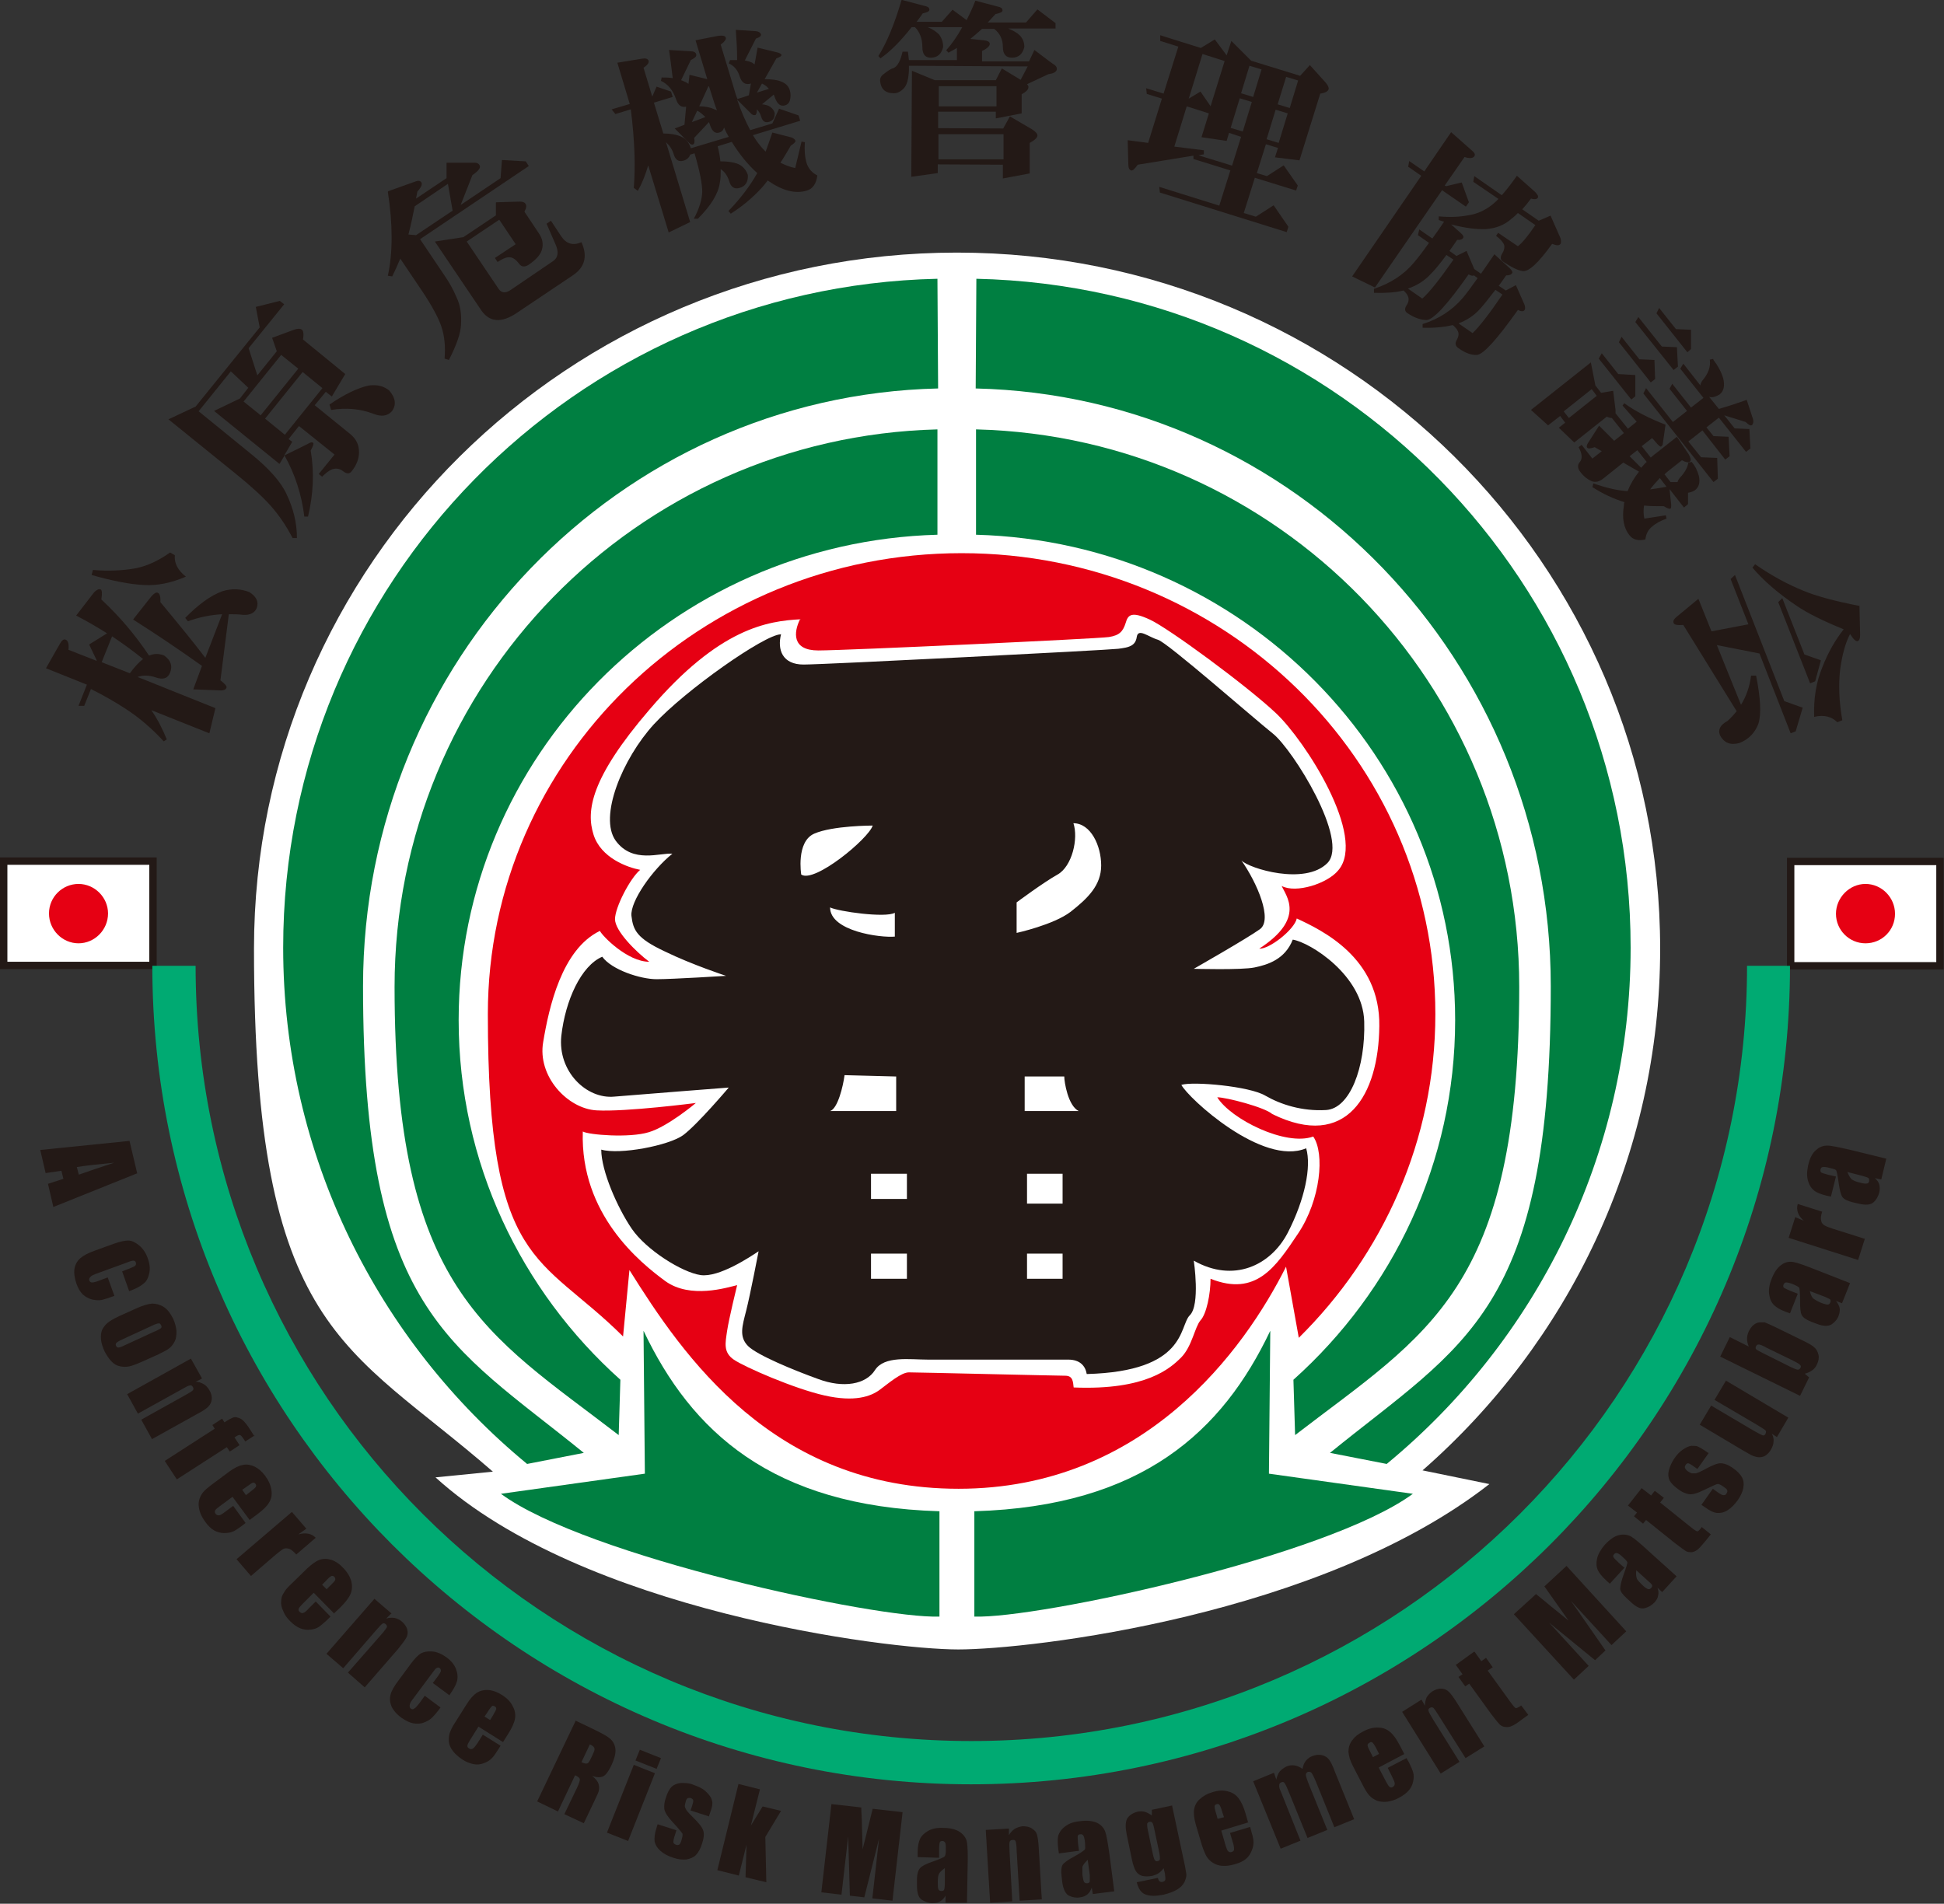
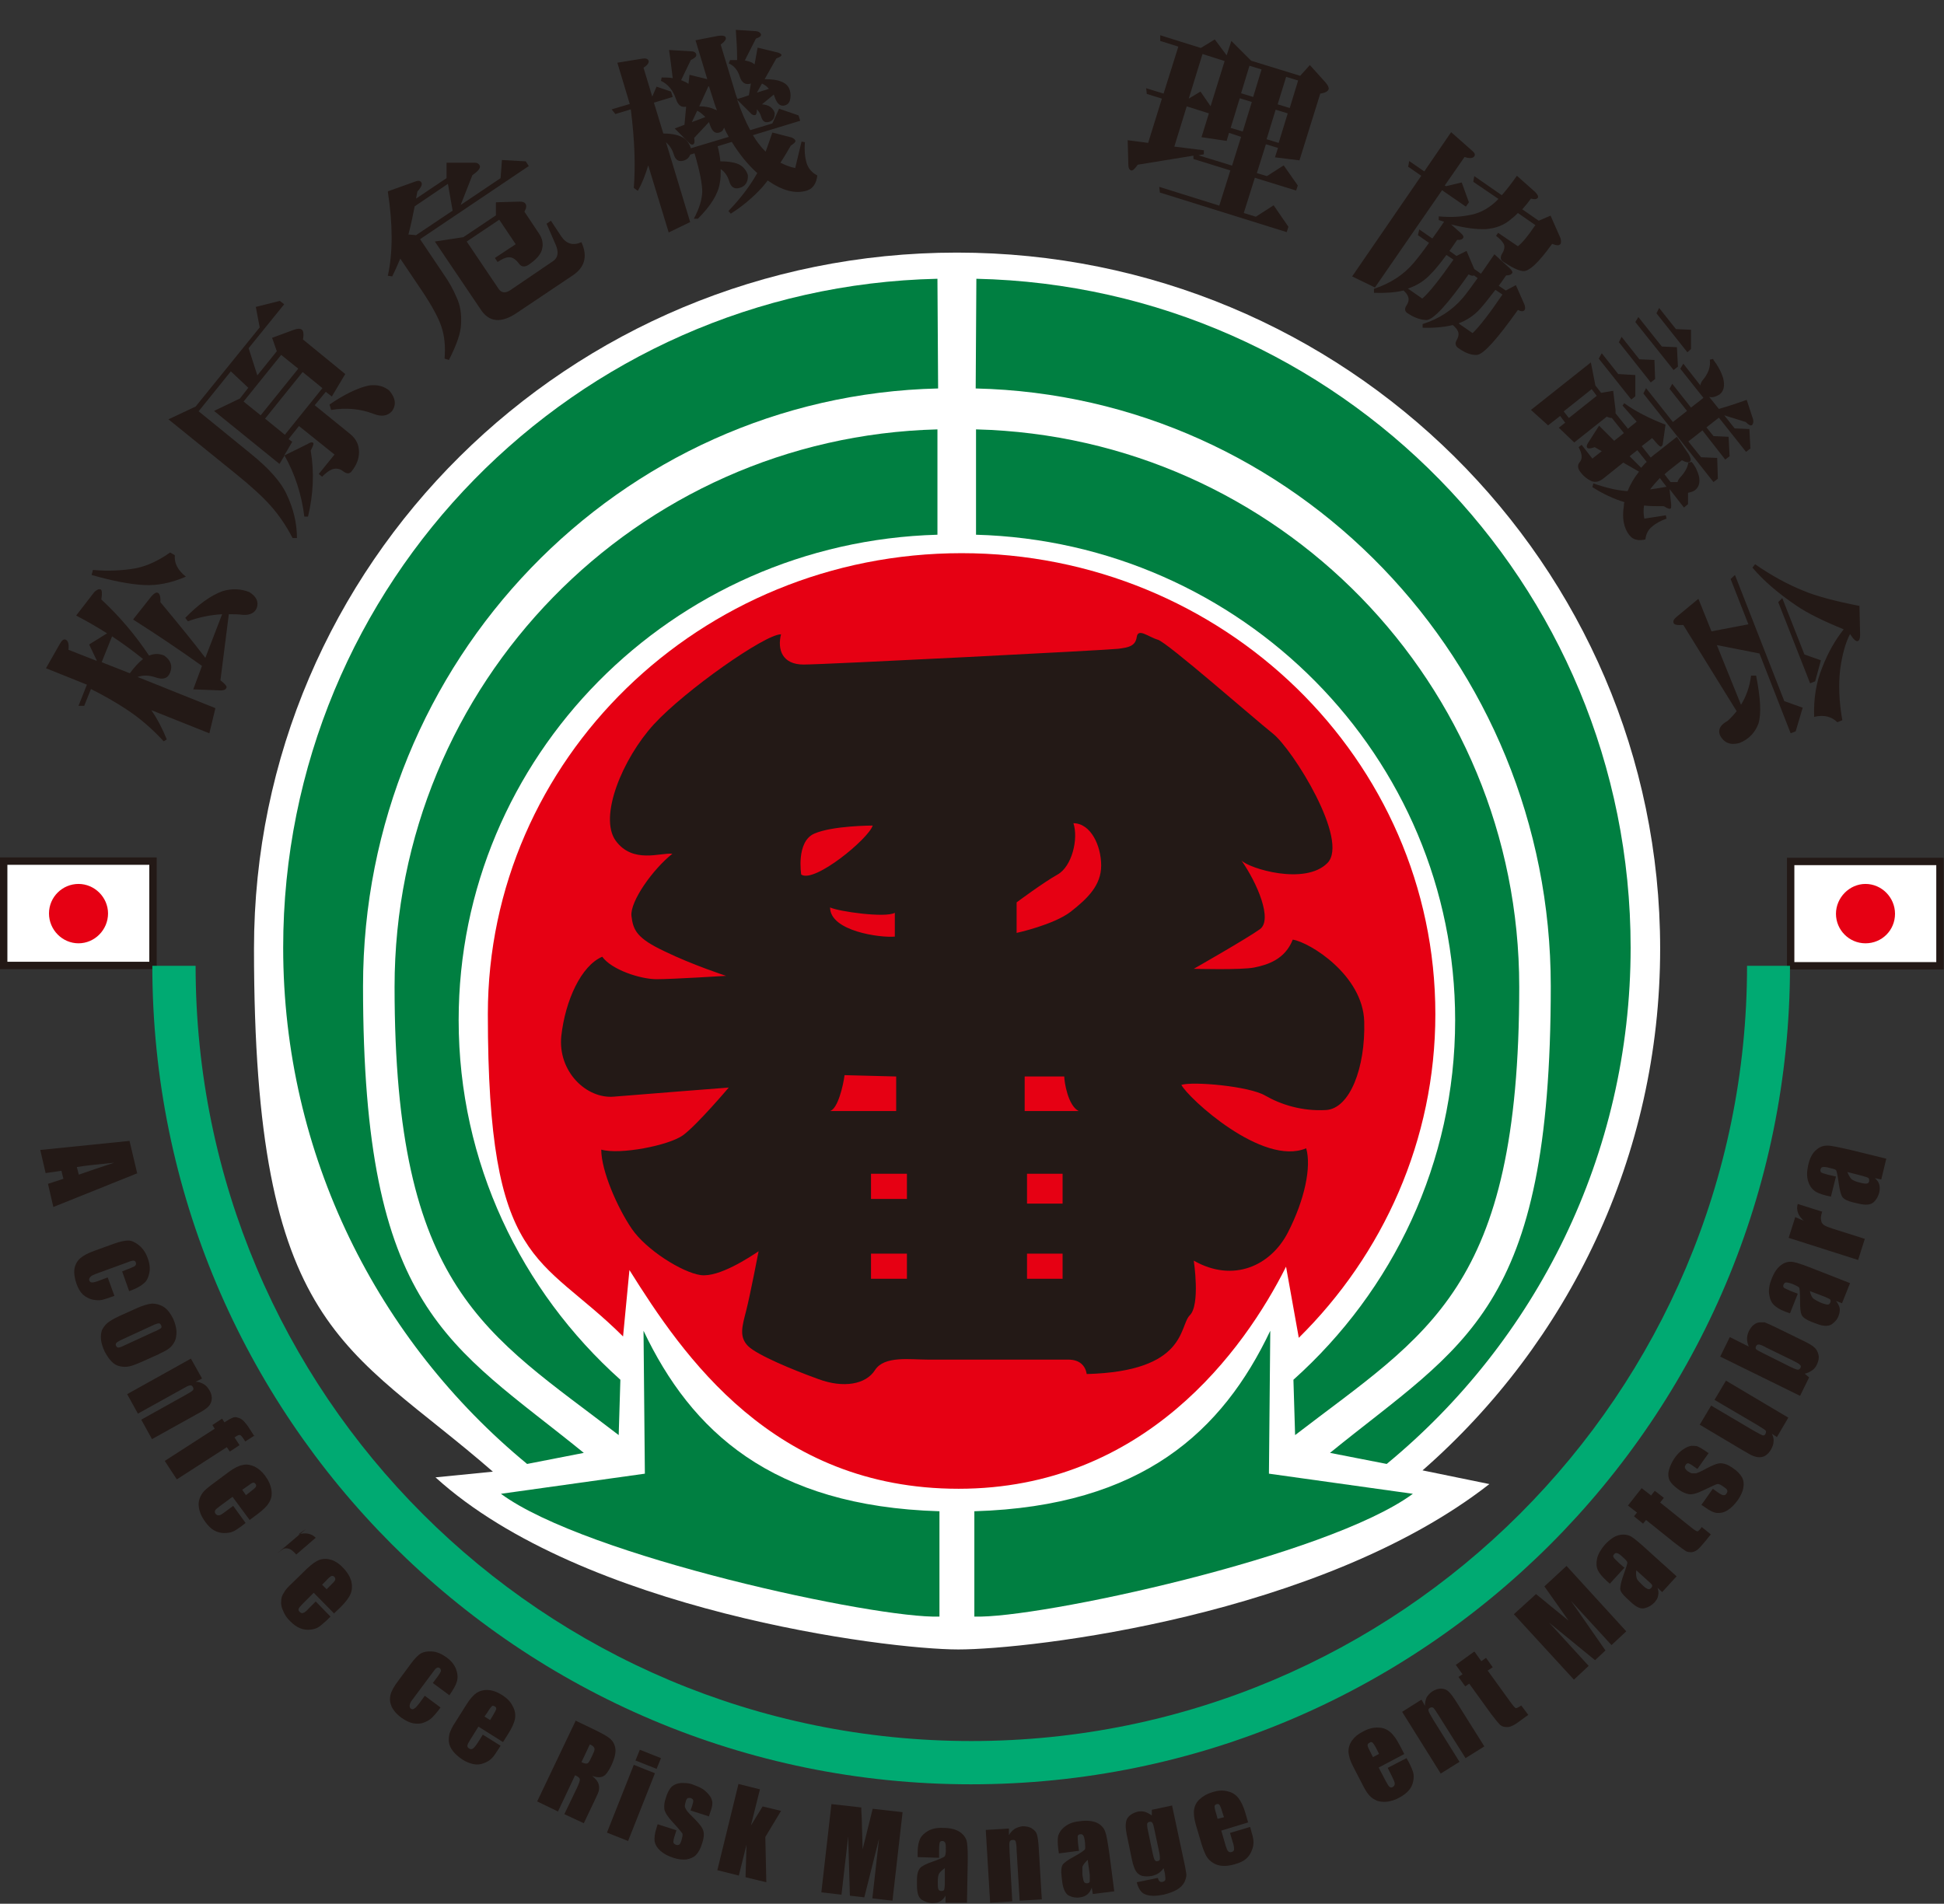
<svg xmlns="http://www.w3.org/2000/svg" xmlns:ns1="http://sodipodi.sourceforge.net/DTD/sodipodi-0.dtd" xmlns:ns2="http://www.inkscape.org/namespaces/inkscape" id="svg1" version="1.1" viewBox="0 0 579.4 567.5">
  <rect x="0" y="0" width="579.4" height="567.5" fill="#333333" stroke="none" />
  <defs>
    <style>
      .cls-1 {
        clip-path: url(#clippath-45);
      }

      .cls-2 {
        clip-path: url(#clippath-20);
      }

      .cls-3 {
        clip-path: url(#clippath-11);
      }

      .cls-4 {
        clip-path: url(#clippath-16);
      }

      .cls-5 {
        clip-path: url(#clippath-33);
      }

      .cls-6 {
        clip-path: url(#clippath-47);
      }

      .cls-7 {
        clip-path: url(#clippath-41);
      }

      .cls-8 {
        clip-path: url(#clippath-32);
      }

      .cls-9 {
        clip-path: url(#clippath-2);
      }

      .cls-10 {
        fill: #00aa72;
      }

      .cls-10, .cls-11, .cls-12, .cls-13, .cls-14, .cls-15 {
        stroke-width: 0px;
      }

      .cls-16 {
        clip-path: url(#clippath-13);
      }

      .cls-17 {
        clip-path: url(#clippath-37);
      }

      .cls-18 {
        clip-path: url(#clippath-46);
      }

      .cls-19 {
        clip-path: url(#clippath-25);
      }

      .cls-20 {
        clip-path: url(#clippath-15);
      }

      .cls-21 {
        clip-path: url(#clippath-6);
      }

      .cls-22 {
        clip-path: url(#clippath-40);
      }

      .cls-23 {
        clip-path: url(#clippath-26);
      }

      .cls-11 {
        fill: none;
      }

      .cls-24 {
        clip-path: url(#clippath-7);
      }

      .cls-25 {
        clip-path: url(#clippath-21);
      }

      .cls-26 {
        clip-path: url(#clippath-34);
      }

      .cls-27 {
        clip-path: url(#clippath-1);
      }

      .cls-28 {
        clip-path: url(#clippath-4);
      }

      .cls-29 {
        clip-path: url(#clippath-38);
      }

      .cls-30 {
        clip-path: url(#clippath-36);
      }

      .cls-31 {
        clip-path: url(#clippath-27);
      }

      .cls-32 {
        clip-path: url(#clippath-44);
      }

      .cls-33 {
        clip-path: url(#clippath-12);
      }

      .cls-12 {
        fill: #007f41;
      }

      .cls-34 {
        clip-path: url(#clippath-24);
      }

      .cls-35 {
        clip-path: url(#clippath-30);
      }

      .cls-36 {
        clip-path: url(#clippath-22);
      }

      .cls-37 {
        clip-path: url(#clippath-9);
      }

      .cls-38 {
        clip-path: url(#clippath-52);
      }

      .cls-39 {
        clip-path: url(#clippath);
      }

      .cls-40 {
        clip-path: url(#clippath-50);
      }

      .cls-41 {
        clip-path: url(#clippath-48);
      }

      .cls-42 {
        clip-path: url(#clippath-39);
      }

      .cls-43 {
        clip-path: url(#clippath-19);
      }

      .cls-44 {
        clip-path: url(#clippath-31);
      }

      .cls-45 {
        clip-path: url(#clippath-54);
      }

      .cls-46 {
        clip-path: url(#clippath-3);
      }

      .cls-47 {
        clip-path: url(#clippath-43);
      }

      .cls-13 {
        fill: #231916;
      }

      .cls-48 {
        clip-path: url(#clippath-8);
      }

      .cls-49 {
        clip-path: url(#clippath-55);
      }

      .cls-14, .cls-50 {
        fill: #fff;
      }

      .cls-51 {
        clip-path: url(#clippath-29);
      }

      .cls-52 {
        clip-path: url(#clippath-18);
      }

      .cls-53 {
        clip-path: url(#clippath-14);
      }

      .cls-54 {
        clip-path: url(#clippath-17);
      }

      .cls-55 {
        clip-path: url(#clippath-5);
      }

      .cls-56 {
        clip-path: url(#clippath-42);
      }

      .cls-57 {
        clip-path: url(#clippath-10);
      }

      .cls-58 {
        clip-path: url(#clippath-23);
      }

      .cls-59 {
        clip-path: url(#clippath-56);
      }

      .cls-60 {
        clip-path: url(#clippath-53);
      }

      .cls-61 {
        clip-path: url(#clippath-49);
      }

      .cls-62 {
        clip-path: url(#clippath-51);
      }

      .cls-63 {
        clip-path: url(#clippath-28);
      }

      .cls-15 {
        fill: #e60013;
      }

      .cls-50 {
        stroke: #231916;
        stroke-miterlimit: 5.3;
        stroke-width: 2.2px;
      }

      .cls-64 {
        clip-path: url(#clippath-35);
      }
    </style>
    <clipPath id="clippath">
      <rect class="cls-11" x="-115.6" y="-240.9" width="793.7" height="1122.5" />
    </clipPath>
    <clipPath id="clippath-1">
      <rect class="cls-11" x="-115.6" y="-240.9" width="793.7" height="1122.5" />
    </clipPath>
    <clipPath id="clippath-2">
      <rect class="cls-11" x="-115.6" y="-240.9" width="793.7" height="1122.5" />
    </clipPath>
    <clipPath id="clippath-3">
      <rect class="cls-11" x="-115.6" y="-240.9" width="793.7" height="1122.5" />
    </clipPath>
    <clipPath id="clippath-4">
      <rect class="cls-11" x="-115.6" y="-240.9" width="793.7" height="1122.5" />
    </clipPath>
    <clipPath id="clippath-5">
      <rect class="cls-11" x="-115.6" y="-240.9" width="793.7" height="1122.5" />
    </clipPath>
    <clipPath id="clippath-6">
      <rect class="cls-11" x="-115.6" y="-240.9" width="793.7" height="1122.5" />
    </clipPath>
    <clipPath id="clippath-7">
      <rect class="cls-11" x="-115.6" y="-240.9" width="793.7" height="1122.5" />
    </clipPath>
    <clipPath id="clippath-8">
      <rect class="cls-11" x="-115.6" y="-240.9" width="793.7" height="1122.5" />
    </clipPath>
    <clipPath id="clippath-9">
      <rect class="cls-11" x="-115.6" y="-240.9" width="793.7" height="1122.5" />
    </clipPath>
    <clipPath id="clippath-10">
      <rect class="cls-11" x="-115.6" y="-240.9" width="793.7" height="1122.5" />
    </clipPath>
    <clipPath id="clippath-11">
      <rect class="cls-11" x="-115.6" y="-240.9" width="793.7" height="1122.5" />
    </clipPath>
    <clipPath id="clippath-12">
      <rect class="cls-11" x="-115.6" y="-240.9" width="793.7" height="1122.5" />
    </clipPath>
    <clipPath id="clippath-13">
      <rect class="cls-11" x="-115.6" y="-240.9" width="793.7" height="1122.5" />
    </clipPath>
    <clipPath id="clippath-14">
      <rect class="cls-11" x="-115.6" y="-240.9" width="793.7" height="1122.5" />
    </clipPath>
    <clipPath id="clippath-15">
      <rect class="cls-11" x="-115.6" y="-240.9" width="793.7" height="1122.5" />
    </clipPath>
    <clipPath id="clippath-16">
      <rect class="cls-11" x="-115.6" y="-240.9" width="793.7" height="1122.5" />
    </clipPath>
    <clipPath id="clippath-17">
      <rect class="cls-11" x="-115.6" y="-240.9" width="793.7" height="1122.5" />
    </clipPath>
    <clipPath id="clippath-18">
      <rect class="cls-11" x="-115.6" y="-240.9" width="793.7" height="1122.5" />
    </clipPath>
    <clipPath id="clippath-19">
      <rect class="cls-11" x="-115.6" y="-240.9" width="793.7" height="1122.5" />
    </clipPath>
    <clipPath id="clippath-20">
-       <rect class="cls-11" x="-115.6" y="-240.9" width="793.7" height="1122.5" />
-     </clipPath>
+       </clipPath>
    <clipPath id="clippath-21">
      <rect class="cls-11" x="-115.6" y="-240.9" width="793.7" height="1122.5" />
    </clipPath>
    <clipPath id="clippath-22">
      <rect class="cls-11" x="-115.6" y="-240.9" width="793.7" height="1122.5" />
    </clipPath>
    <clipPath id="clippath-23">
      <rect class="cls-11" x="-115.6" y="-240.9" width="793.7" height="1122.5" />
    </clipPath>
    <clipPath id="clippath-24">
      <rect class="cls-11" x="-115.6" y="-240.9" width="793.7" height="1122.5" />
    </clipPath>
    <clipPath id="clippath-25">
      <rect class="cls-11" x="-115.6" y="-240.9" width="793.7" height="1122.5" />
    </clipPath>
    <clipPath id="clippath-26">
      <rect class="cls-11" x="-115.6" y="-240.9" width="793.7" height="1122.5" />
    </clipPath>
    <clipPath id="clippath-27">
      <rect class="cls-11" x="-115.6" y="-240.9" width="793.7" height="1122.5" />
    </clipPath>
    <clipPath id="clippath-28">
      <rect class="cls-11" x="-115.6" y="-240.9" width="793.7" height="1122.5" />
    </clipPath>
    <clipPath id="clippath-29">
      <rect class="cls-11" x="-115.6" y="-240.9" width="793.7" height="1122.5" />
    </clipPath>
    <clipPath id="clippath-30">
      <rect class="cls-11" x="-115.6" y="-240.9" width="793.7" height="1122.5" />
    </clipPath>
    <clipPath id="clippath-31">
      <rect class="cls-11" x="-115.6" y="-240.9" width="793.7" height="1122.5" />
    </clipPath>
    <clipPath id="clippath-32">
      <rect class="cls-11" x="-115.6" y="-240.9" width="793.7" height="1122.5" />
    </clipPath>
    <clipPath id="clippath-33">
      <rect class="cls-11" x="-115.6" y="-240.9" width="793.7" height="1122.5" />
    </clipPath>
    <clipPath id="clippath-34">
      <rect class="cls-11" x="-115.6" y="-240.9" width="793.7" height="1122.5" />
    </clipPath>
    <clipPath id="clippath-35">
      <rect class="cls-11" x="-115.6" y="-240.9" width="793.7" height="1122.5" />
    </clipPath>
    <clipPath id="clippath-36">
      <rect class="cls-11" x="-115.6" y="-240.9" width="793.7" height="1122.5" />
    </clipPath>
    <clipPath id="clippath-37">
      <rect class="cls-11" x="-115.6" y="-240.9" width="793.7" height="1122.5" />
    </clipPath>
    <clipPath id="clippath-38">
      <rect class="cls-11" x="-115.6" y="-240.9" width="793.7" height="1122.5" />
    </clipPath>
    <clipPath id="clippath-39">
      <rect class="cls-11" x="-115.6" y="-240.9" width="793.7" height="1122.5" />
    </clipPath>
    <clipPath id="clippath-40">
      <rect class="cls-11" x="-115.6" y="-240.9" width="793.7" height="1122.5" />
    </clipPath>
    <clipPath id="clippath-41">
      <rect class="cls-11" x="-115.6" y="-240.9" width="793.7" height="1122.5" />
    </clipPath>
    <clipPath id="clippath-42">
      <rect class="cls-11" x="-115.6" y="-240.9" width="793.7" height="1122.5" />
    </clipPath>
    <clipPath id="clippath-43">
      <rect class="cls-11" x="-115.6" y="-240.9" width="793.7" height="1122.5" />
    </clipPath>
    <clipPath id="clippath-44">
      <rect class="cls-11" x="-115.6" y="-240.9" width="793.7" height="1122.5" />
    </clipPath>
    <clipPath id="clippath-45">
      <rect class="cls-11" x="-115.6" y="-240.9" width="793.7" height="1122.5" />
    </clipPath>
    <clipPath id="clippath-46">
      <rect class="cls-11" x="-115.6" y="-240.9" width="793.7" height="1122.5" />
    </clipPath>
    <clipPath id="clippath-47">
      <rect class="cls-11" x="-115.6" y="-240.9" width="793.7" height="1122.5" />
    </clipPath>
    <clipPath id="clippath-48">
      <rect class="cls-11" x="-115.6" y="-240.9" width="793.7" height="1122.5" />
    </clipPath>
    <clipPath id="clippath-49">
      <rect class="cls-11" x="-115.6" y="-240.9" width="793.7" height="1122.5" />
    </clipPath>
    <clipPath id="clippath-50">
      <rect class="cls-11" x="-115.6" y="-240.9" width="793.7" height="1122.5" />
    </clipPath>
    <clipPath id="clippath-51">
      <rect class="cls-11" x="-115.6" y="-240.9" width="793.7" height="1122.5" />
    </clipPath>
    <clipPath id="clippath-52">
      <rect class="cls-11" x="-115.6" y="-240.9" width="793.7" height="1122.5" />
    </clipPath>
    <clipPath id="clippath-53">
      <rect class="cls-11" x="-115.6" y="-240.9" width="793.7" height="1122.5" />
    </clipPath>
    <clipPath id="clippath-54">
      <rect class="cls-11" x="-115.6" y="-240.9" width="793.7" height="1122.5" />
    </clipPath>
    <clipPath id="clippath-55">
      <rect class="cls-11" x="-115.6" y="-240.9" width="793.7" height="1122.5" />
    </clipPath>
    <clipPath id="clippath-56">
      <rect class="cls-11" x="-115.6" y="-240.9" width="793.7" height="1122.5" />
    </clipPath>
  </defs>
  <ns1:namedview id="namedview1" bordercolor="#000000" borderopacity="0.25" ns2:deskcolor="#d1d1d1" ns2:pagecheckerboard="0" ns2:pageopacity="0.0" ns2:showpageshadow="2" pagecolor="#ffffff" />
  <g id="layer-MC0" ns2:groupmode="layer" ns2:label="繝ｬ繧､繝､繝ｼ 1">
    <path id="path1" class="cls-50" d="M45.6,287.8H1.1v-31.1h44.5v31.1Z" />
    <g class="cls-39">
      <path id="path2" class="cls-15" d="M32.2,272.3c0,4.9-4,8.9-8.8,8.9s-8.8-4-8.8-8.9,4-8.8,8.8-8.8,8.8,4,8.8,8.8" />
    </g>
    <g class="cls-27">
      <path id="path4" class="cls-50" d="M578.2,287.9h-44.5v-31.1h44.5v31.1Z" />
    </g>
    <g class="cls-9">
      <path id="path6" class="cls-15" d="M564.8,272.4c0,4.9-3.9,8.8-8.8,8.8s-8.8-4-8.8-8.8,4-8.9,8.8-8.9,8.8,4,8.8,8.9" />
    </g>
    <g class="cls-46">
      <path id="path8" class="cls-13" d="M39.8,184.5l5.3-6.7c.8-.9,1.4-1.3,1.9-1.1.6.2.9,1.2.8,2.8,5,6,9.5,11.5,13.4,16.6l5-13c-3.5.2-6.9.9-10.2,2.1l-.8-1c3.9-4,7.6-6.7,11.2-8,2.7-.8,5.4-.7,7.9.3,2.1,1.3,2.9,2.9,2.2,4.8-.6,1.4-2,2.1-4,2-1.5-.2-2.9-.2-4.3-.2l-2.5,19.7c1.4,1.1,2,1.8,1.8,2.2-.2.6-.9.9-2.1.8l-7.8-.3,2.6-7c-6.6-4.7-13.4-9.3-20.5-13.8M42.7,196.5c-3-2.4-6.1-4.7-9.3-6.8l-3.1,7.7,8.4,3.3c1.4-1.9,2.8-3.4,4-4.3M27.7,169.9c4.5.4,8.8.2,12.8-.5,3.4-.7,6.8-2.3,10.2-4.7l1.4.8c-.2,2.4.9,4.5,3.3,6.4-4.4,1.9-8.5,2.7-12.4,2.5-4.2-.2-9.4-1.2-15.7-3l.4-1.5ZM26.6,192.1l5.3-3.3c-3-1.9-6.1-3.7-9.2-5.3l5.4-7c.7-.7,1.4-1,1.9-.8.4.2.5,1.2.2,3,5.5,5.1,10.2,10.7,14.2,16.7,0,0,0,0,.1,0,1.5-.6,2.9-.6,4.4,0,2,1.4,2.6,3.1,1.8,5.1-.7,1.8-2.2,2.2-4.4,1.4-1.8-.6-3.6-.7-5.3-.1l23.2,9.3-1.8,7.5-17.3-6.9c1.8,2.6,3.3,5.5,4.6,8.7l-.9.6c-3.4-3.7-7.2-7-11.2-9.6-3.2-2.1-6.7-4.1-10.5-6l-2,5h-1.7s2.5-6.3,2.5-6.3l-12.2-4.9,4.1-7.2c.6-1.1,1.2-1.6,1.8-1.3.7.3,1,1.3.8,3l8.4,3.3v-.2c0,0-2.2-4.6-2.2-4.6Z" />
    </g>
    <g class="cls-28">
      <path id="path10" class="cls-13" d="M98.2,120.6c4.5-3.1,8.5-5,11.8-5.7,2.4-.3,4.4.2,6,1.5,1.9,2.2,2.2,4.3.8,6.2-1.3,1.4-3,1.7-5.4.8-4.1-1.6-8.3-1.9-12.7-1.2l-.5-1.6ZM84.9,129.6l11.2-13.9-5.9-4.8-11.2,13.9,5.9,4.8ZM77.7,123.8l11.2-13.9-5.1-4.1-11.2,13.9,5.1,4.1ZM76.2,91.5l7.2-1.8,1.3,1-10.6,13.1,2.6,8.1,5.8-7.2-1.4-4,6.5-2.4c1.1-.4,1.9-.4,2.4,0,.4.3.6,1.3.3,2.9l12.6,10.3-4,6.7-1.8-1.4-3.3,4,10.6,8.6c1.8,1.5,2.6,3.2,2.6,5.4,0,2.1-.8,3.9-2.2,5.7-.6.8-1.5.8-2.5,0-1-.8-2.1-1-3.3-.6-.8.3-1.8,1-3,2.2l-1-.8,4.7-5.8-10.6-8.5-3.1,3.9,1.1.8-2.4,4.1,6.9-3.4c.8-.5,1.4-.7,1.7-.4.3.2,0,1-.7,2.3,1.1,6.5.8,13-.8,19.7h-1.1c-.8-6.6-2.8-12.7-5.9-18.2l-1.5,2.5-19.5-15.8,7.7-3.7,2.5-3.2-5.2-4.9-9.6,11.9,15.6,12.7c5.3,4.3,8.9,8.3,10.6,12,2,4.2,3.1,8.5,3.1,13.1h-1.3c-1.9-3.7-4.1-6.9-6.6-9.7-2.3-2.6-5.8-5.8-10.5-9.6l-19.9-16.1,8.1-3.8,19.1-23.6-1.1-5.8Z" />
    </g>
    <g class="cls-55">
      <path id="path12" class="cls-13" d="M147.9,60.3l7-.2c.9,0,1.4.2,1.7.6.4.6.3,1.3-.3,2.4l4.4,6.6c1,1.5,1.3,3.1.8,4.8-.4,1.4-1.7,2.9-3.9,4.4-1.2.8-2.2.7-2.9-.3-1-1.3-2-2-3.1-1.9-.9,0-1.9.5-3.3,1.4l-.8-1.2,6.2-4.1-4.9-7.3-9.7,6.5,9.5,14.1c.8,1.2,2,1.4,3.5.4l12.8-8.7c1.4-1,1.7-2.6.7-4.9l-2.7-6.2,1.3-.9,3.1,4.7c1.5,2.2,3.5,2.8,6,1.7,1.9,4.2,1,7.5-2.6,9.9l-16.7,11.2c-4.6,3.1-8.2,2.8-10.7-1l-13.7-20.3,8.5-1.3,9.7-6.5v-3.8ZM121.7,69.9l2.3.2,10.9-7.3-1.4-8-9.9,6.7c-.6,3-1.2,5.9-1.9,8.5M115.7,57l8.4-3c.7-.2,1.2-.1,1.5.4.3.5,0,1.4-1.2,2.7-.1.7-.3,1.4-.4,2.1l9.1-6.1v-4.6c-.1,0,8.4,0,8.4,0,.7,0,1.2.3,1.4.7.5.7-.2,1.7-2.1,3l-3.5,8.9,11.9-8,.4-5.4,7.1.4.9,1.4-32.4,21.8,7.4,11c1.3,1.9,2.5,4,3.5,6.4,1.1,2.3,1.5,5,1.3,8.1-.1,2.5-1.3,6-3.6,10.5l-1.3-.4c.3-3.6,0-6.8-1-9.7-.9-2.6-2.8-6.1-5.6-10.3l-6.6-9.8c-.8,1.9-1.6,3.7-2.4,5.3l-1.3-.2c1.5-6.9,1.5-15.3,0-25" />
    </g>
    <g class="cls-21">
      <path id="path14" class="cls-13" d="M229.2,26.5c0,0-.2-.2-.3-.3-.4-.5-1-.9-1.8-1.3l-1.5,2.7c1.2-.4,2.4-.7,3.5-1.1M213.7,32.9c-.6-1.4-1-2.9-1.5-4.4l-.9-2.8c0,0-.1.1-.2.1l-2.7,5.9c2,0,3.6.4,4.8,1,.2,0,.3.1.5.2M210.2,34.9c-.2-.2-.3-.4-.5-.5-.5-.5-1.1-1-1.9-1.4l-1.6,3.4c1.4-.5,2.7-1,4-1.5M195.6,25.8l4.4,1.5.5,1.6-5.6,1.7,2.8,9.2c2.7,0,4.7.5,6,1.3,1.1.7,1.8,1.8,2.2,3.1l11.3-3.4c-.5-.9-1-1.8-1.4-2.8,0,0,0,.2-.1.3-.2.6-.6,1-1.3,1.2-1.2.4-2.1-.3-2.7-2-.1-.4-.3-.7-.4-1.1l-4.4,4.7c.2,1.2.1,1.8-.4,2-.3,0-.7,0-1.1-.5l-4.3-4.3c1-.4,1.9-.7,2.9-1.1l.5-5.4c-1.4.3-2.4-.4-3-2.2-.9-2.7-2.4-4.5-4.5-5.5l.2-1c1.2,0,2.3,0,3.3.2-.4-3.1-.7-5.9-1.1-8.4l6.6.4c.9,0,1.4.4,1.5.9.2.6-.4,1.1-1.6,1.7l-2.9,6c.6.2,1.1.5,1.6.7.2.1.4.3.6.4l.3-2.7,5.3,1.3-3.5-11.6,6.7-1.3c1.4-.2,2.2,0,2.3.5.2.5-.3,1.2-1.5,2.1l4,13.2c.3,1.1.6,2.1,1,3,1.1-.3,2.3-.7,3.4-1.1l.6-3.5c-1.6.5-2.7-.2-3.3-2-.6-2-1.7-3.3-3.3-4l.4-1c.7,0,1.5,0,2.1,0,0-3.3-.2-6.3-.4-9l6.1.4c.7.1,1.2.4,1.4.9.1.5-.3.9-1.5,1.3l-3.3,6.5c.9.2,1.6.4,2.2.7.2.2.5.3.7.5l.9-5,6.2,1.5c.5.2.8.4.9.6.1.4-.4.7-1.5,1.1l-3.5,6.2c2,0,3.7.2,4.9.7,1.3.5,2.2,1.3,2.6,2.6.3,1,.3,2.1,0,3.1-.2.7-.7,1.2-1.4,1.4-1.3.4-2.3-.3-3-2.2-.1-.4-.3-.7-.4-1-1,.9-2.2,1.8-3.5,2.9,1,.1,1.8.3,2.4.7.7.5,1.2,1.1,1.4,1.9,0,1.4-.4,2.2-1.6,2.6-1.2.4-2-.1-2.4-1.4-.3-1-.7-1.7-1.3-2.3,0,1-.2,1.6-.5,1.7-.5.1-.9,0-1.5-.7l-3.9-3.9c1.2,3.5,2.5,6.5,3.9,9.1l6.6-2,2-4.4,5.8,2,.5,1.6-14.1,4.3c.7,1.1,1.3,2.1,2.1,3,.5.7,1.1,1.3,1.7,1.9.6-1.7,1.3-3.6,2-5.7l5.8,1.5c.6.3,1,.6,1.1,1,0,.3-.4.8-1.4,1.4-1.1,1.9-2.1,3.6-3.1,5.1,1.4.7,2.9,1.3,4.4,1.6l1.9-7.9,1,.2c-.2,2.4,0,4.5.5,6.2.5,1.6,1.6,2.9,3.2,3.7-.3,2.5-1.4,4-3.1,4.5-3.5,1.1-7.4,0-11.7-3-.5.7-1.1,1.4-1.6,2-2.9,3.2-6.1,5.8-9.4,7.9l-.7-.8c3.7-3.8,6.5-7.6,8.6-11.3h0c-2.8-2.5-5.3-5.6-7.6-9.3l-4.2,1.3c.4,1.6.7,3.2.8,4.5,2.7,0,4.7.4,5.9,1.1,1.1.7,1.9,1.7,2.3,3,.1,2-.7,3.3-2.4,3.8-1.6.5-2.7-.2-3.2-2.1-.5-1.5-1.3-2.7-2.5-3.5,0,1.6,0,3-.3,4.3-.5,3.2-2.7,6.7-6.5,10.5h-1.2c1.6-3,2.4-5.6,2.5-8,0-2.3-.7-6.1-2.3-11.5l-1.3.4c-.3.9-1,1.5-2,1.8-1.4.4-2.4-.2-2.9-1.9-.5-1.6-1.3-2.7-2.3-3.6l7.2,23.8-6.4,3.1-6.1-20c-.9,3-1.9,5.5-3.1,7.6l-1.2-.9c.5-6.3.3-14.1-.9-23.4l-4.6,1.4-1.1-1.4,5.4-1.6-3.7-12.3,7.3-1.2c1.1-.2,1.8,0,2,.6.2.6-.3,1.3-1.5,2.1l2.6,8.6,1.3-3Z" />
    </g>
    <g class="cls-24">
-       <path id="path16" class="cls-13" d="M279.8,31.7h17.2c0,0,0-6,0-6h-17.2c0,0,0,6,0,6ZM279.7,47.5h19.4c0,.1,0-7.5,0-7.5h-19.4c0-.1,0,7.5,0,7.5ZM268.9,0l7.2,1.9c.6.2.9.5.9,1s-.7.8-2,1.1c-.6.9-1.2,1.7-1.8,2.5h7.5s3.2-3.6,3.2-3.6l4.2,3.1c.9-1.8,1.8-3.7,2.6-5.8l7.2,1.9c.6.2.9.5.9,1s-.7.8-2.1,1.1c-.8.9-1.6,1.7-2.3,2.5h11.4c0,0,3.4-3.9,3.4-3.9l5.4,4.1v1.6s-14.1,0-14.1,0c1.5.6,2.7,1.3,3.5,2.1.9,1,1.3,2.1,1.3,3.4-.5,2.1-1.7,3.2-3.7,3.2-1.8,0-2.7-1.1-2.7-3.2,0-2.3-.9-4.1-2.6-5.4h-3.6c-1.2,1.1-2.4,2.1-3.5,3l3.9.4c1.3.1,1.9.5,1.9,1.1s-.8,1.4-2.3,2.1v3.1s14,0,14,0l1.6-3.4c3.8,2.9,5.7,4.3,5.8,4.3.6.4.9.8.9,1.3,0,.8-.8,1.4-2.5,1.6l-6.4,3c.3.3.5.7.4,1,0,.6-.7,1.3-2,2v5.7s-7.7,1.5-7.7,1.5v-2s-17.2,0-17.2,0v4.9s19.4.1,19.4.1l2-3.6,6.5,3.8c1.1.7,1.7,1.3,1.7,1.9s-.8,1.4-2.3,2.2v9.1c0,0-8,1.5-8,1.5v-4.1s-19.4-.1-19.4-.1v2.6s-7.9,1.1-7.9,1.1l.2-31.6,6.8,2.8h18.2c0,0,1.8-3.5,1.8-3.5l5.6,3.4,2.1-4-35.4-.2c0,.4,0,.9,0,1.3-.1,2.6-.6,4.4-1.4,5.3-1,1.1-2,1.6-3.1,1.6-2.6,0-3.9-1.3-4.1-3.8,0-.8.4-1.5,1.2-2,1.1-.9,2-1.5,2.8-1.7,1.2-.5,2.1-2.2,2.7-4.9h1.6c.1.9.2,1.7.3,2.5h14.3c0,0,0-3.6,0-3.6-.9.5-1.7,1-2.5,1.4l-.7-.7c1.7-1.9,3.3-4.2,4.8-6.9h-10.3c1.5.6,2.6,1.4,3.4,2.2.8,1.1,1.2,2.3,1.2,3.7-.5,2.1-1.7,3.2-3.7,3.2-1.7,0-2.5-1.1-2.5-3.2,0-2.5-.8-4.5-2.2-5.9h-1c-3.3,4.2-6.4,7.3-9.3,9.3l-.6-.7c2.5-4,4.8-9.5,6.9-16.7" />
-     </g>
+       </g>
    <g class="cls-48">
      <path id="path18" class="cls-13" d="M383.3,23l-2.5,8.1,3.6,1.1,2.5-8.2-3.6-1.1ZM380.2,32.7l-2.7,8.8,3.6,1.1,2.7-8.8-3.6-1.1ZM369.9,27.8l3.6,1.1,2.5-8.2-3.6-1.1-2.5,8.2ZM366.7,38.1l3.7,1.1,2.7-8.8-3.6-1.1-2.7,8.8ZM360.8,31.7l4.2-13.5-6.6-2.1-4.1,13.3,3.5-2.1,3.1,4.5ZM367.2,49.4l2.7-8.6-3.6-1.2-.7,2.4-7.5-1.1,2.2-7.1-6.6-2.1-3.7,12,8.8,1.1v1.2c-.1,0-1.6.3-1.6.3l10.1,3.1ZM362.1,11.8l3.5,4.7,1.4-4.3,5.9,5.9,14.6,4.5,2.9-3.2,4.6,5.1c.8.9,1.1,1.6,1,2.1-.2.6-1,1.1-2.5,1.3l-6.2,19.9-7.3-.9.9-2.8-3.6-1.1-2.7,8.6,3,.9,5-3.2,4.2,6-.5,1.5-12.3-3.8-3.3,10.5,3.6,1.1,5.3-3.4,4.4,6.4-.5,1.6-37.8-11.8-.2-1.7,17.9,5.6,3.3-10.5-11-3.4v-1c-.1,0-16.6,2.7-16.6,2.7-.9,1.3-1.6,1.9-2,1.7-.5-.2-.8-.7-.8-1.7l-.2-7.3,6.1.8,4.1-13.2-4.5-1.4-.2-1.7,5.2,1.6,4.4-14-5.4-1.7v-1.7c-.1,0,12.1,3.8,12.1,3.8l4.1-2.5Z" />
    </g>
    <g class="cls-37">
      <path id="path20" class="cls-13" d="M445.7,86.4c-2,2.6-3.5,4.5-4.6,5.7-1.8,2-4,3.4-6.4,4.3l4.2,2.9c1.9-1.8,4.9-5.6,8.9-11.5l-2.1-1.4ZM431.1,76c-1.9,2.6-3.4,4.4-4.5,5.5-1.9,2.1-4.2,3.6-6.9,4.5,0,0,0,0-.1,0l4.3,3c2.1-1.8,5.1-5.6,9.3-11.6l-2.1-1.4ZM462.1,64.2l3,6.8c.2.8.2,1.4,0,1.7-.4.6-1.2.5-2.5,0-4.1,5.7-7,8.4-8.8,8.1-1.5-.2-3.4-1.2-5.8-2.8-.8-.5-.9-1.3-.4-2.2.7-1.1.9-2,.7-2.8-.3-.8-1.1-1.7-2.4-2.7l.6-.9,5.9,4c1.2-.9,3-3,5.2-6.3l-5.2-3.6c-.6.6-1.2,1.2-1.9,1.7-2.1,1.9-4.7,2.9-7.7,3.1-2.7.1-6.1-.3-10.3-1.4l2.9,2.6c.7.6.9,1.1.7,1.4-.3.5-.9.7-1.8.6-.8,1.2-1.6,2.3-2.3,3.3l2.1,1.5,3-1.5,2.3,5.4,2,1.4c1.2-1.7,2.5-3.6,4-5.8l4.6,4.2c.6.6.9,1.1.7,1.4-.3.5-.9.7-1.8.7-.8,1.1-1.5,2.2-2.2,3.1l2.1,1.4,3-1.6,2.6,5.9c.2.7.2,1.2,0,1.5-.3.5-1,.5-2,0-6.2,8.7-10.2,13.2-12.2,13.4-1.6.1-3.4-.5-5.5-2-.9-.6-1.1-1.4-.6-2.3.6-1,.8-2,.4-2.8-.2-.5-.7-1.1-1.5-1.8-2.5.6-5.4.9-9,.8v-1.1c4.8-1.5,8.8-4.1,11.9-7.7,1.1-1.3,2.6-3.3,4.5-6l-1.1-.8c-.3.2-.9.1-1.6-.3-6.3,9-10.5,13.5-12.5,13.6-1.6,0-3.6-.6-5.8-2.1-.7-.5-.8-1.2-.3-2.1.7-1,.9-1.9.6-2.7-.2-.6-.6-1.2-1.4-1.9-2.4.6-5.3.8-8.8.7v-1.2c4.8-1.6,8.8-4.1,11.9-7.8,1.1-1.3,2.6-3.2,4.5-5.9l-3.3-2.3.4-1.7,3.9,2.7c1.1-1.5,2.2-3.1,3.5-5-.5-.2-1.1-.3-1.6-.5v-1.1c3.2.3,6.1.2,8.7-.3,2.9-.4,5.7-1.7,8.2-4,.3-.3.6-.6.9-.9l-7.5-5.1.3-1.7,8.2,5.7c1.4-1.6,2.9-3.5,4.5-5.8l5.4,4.8c.8.8,1.1,1.4.8,1.8-.3.4-1,.5-2,.2-.8,1.1-1.7,2.2-2.6,3.2l4.9,3.4,3.5-1.5ZM435.7,54.5l2.1,5.8-.9,1.3-7.1-4.9-20,29-6.8-3.3,20.6-30-3.9-2.7.3-1.7,4.5,3.1,8-11.7,6,5.3c1,.8,1.3,1.4.9,1.9-.4.6-1.4.7-2.9.2l-5.9,8.5.4.2,4.6-1.1Z" />
    </g>
    <g class="cls-57">
      <path id="path22" class="cls-13" d="M504,98.4v5.6c.1,0-1.1,1-1.1,1l-9.2-11.6.8-1.6,5,6.3,4.5.2ZM491.8,145.9c1.6-.2,3.2-.5,4.9-.8l-2-2.6c-1.1,1.2-2.1,2.3-2.9,3.4M510.7,107.3c1.3,1.7,2.3,3.5,2.9,5.5.5,2.2.2,3.8-1.1,4.8-1.2.7-2.2,1-3.1.7l2.9,3.6c3.1-.9,5.8-1.8,8.3-2.7l1.9,5.8c.2.8,0,1.3-.3,1.7-.4.3-1,0-1.9-.9l-6.4-2,3.1,3.9,4.4.2.3,5.8-1.3,1-8.1-10.2-3.7,2.9,2.1,2.6,4.5.2.3,5.8-1.3,1-6.8-8.7-4.2,3.3,3.8,4.7,4.8.2.2,6.2-1.3,1-20.9-26.4.8-1.6,8,10.1,4.2-3.3-5.2-6.6.8-1.5,5.6,7.1,3.7-2.9-6.9-8.7.9-1.5,5.1,6.5c0-.5.3-1.1.7-1.6,1.6-1.9,2.4-3.9,2.1-6.1l1-.2ZM499.8,103.5l.3,5.8-1.3,1-11.4-14.3.9-1.5,7,8.8,4.5.2ZM489.2,139.4c.5-.6,1-1.2,1.6-1.7l-2.8-3.5-2.3,1.8,3.4,3.4ZM493.1,107.4l.2,5.6-1.3,1-9.5-12,.8-1.6,5.3,6.7,4.5.2ZM487.4,111.8v6.3c.1,0-1.2,1-1.2,1l-9.7-12.2.9-1.6,4.9,6.2,5.1.3ZM466.1,122.7l1.5,1.9,8.3-6.6-1.5-2-8.3,6.6ZM474.1,107.8l1.4,7.1,1.7,2.2,3.6-.6.7,5.7c0,.4,0,.8,0,1l3.7,4.6,2.6-2.1c-1.5-1.7-2.9-3.3-4.2-4.8l.5-.7c3.3,2.4,7.4,4.5,12.3,6.4l-.8,5.6c0,.4-.2.7-.5.9-.2.2-.8-.3-1.8-1.5-.3-.4-.6-.7-.9-1l-3.1,2.4,2.7,3.4c.5-.4,1-.9,1.6-1.3l6.2-4.9,3.5,5.2c.6,1.1.8,1.8.4,2.2-.5.4-1.3.2-2.4-.4l-3.7,2.9c-.5.4-1.1.9-1.5,1.3l1.8,2.3h2.1c0-.3.3-.8.7-1.3,1.5-1.6,2.3-3.1,2.5-4.5l1-.2c1.1,1.3,1.8,2.8,2.2,4.4.3,1.8,0,3.1-1.3,4.1-.7.4-1.4.6-2,.7v3.4c0,0-1.2,1-1.2,1l-4.3-5.5.5,4.7c0,.6,0,.9-.2,1.1-.2.2-.9,0-2-.7-2.3,0-4.2,0-5.9-.2-.2,1.3-.2,2.6.1,3.9l6.4-1,.2,1c-1.7.6-3.2,1.4-4.2,2.3-1.2.9-1.9,2.2-2.1,3.9-2.1.5-3.7.1-4.7-1.2-1.8-2.2-2.3-5.2-1.7-8.9,0-.3,0-.7.2-1-3.3-1-6.5-2.5-9.6-4.5l.3-1.1c3.7,1.3,7.1,2.1,10,2.3.1,0,.2,0,.2,0,.8-2,1.9-3.9,3.4-5.8l-4.7-2.7-6,4.8c-1.2.9-2.3,1.2-3.5.7-1.1-.5-2.2-1.3-3.2-2.6-.9-1.1-1-2.2-.3-3,.9-1,.8-2.5-.3-4.5l.9-.7,3.2,4.1,2.8-2.2-2.1-1.2c-1.2.4-1.9.5-2.2.2-.3-.3-.2-.9.3-1.6l3.2-5,4.5,4.5,2.9-2.3-3.6-4.5c-.4,0-.9-.1-1.5-.4l-9.7,7.7-4.6-4.4,1.9-1.5-1.5-2-3.6,2.8-5.1-4.6,17.9-14.2Z" />
    </g>
    <g class="cls-3">
      <path id="path24" class="cls-13" d="M542.7,196.9l-1.7,6.2-1.5.6-9.5-24.2,1.2-1.2,6.6,16.8,4.8,1.7ZM554.2,180.5l.2,8.8c0,1-.2,1.6-.7,1.8-.5.2-1.3-.5-2.3-2.1-1.4,2.7-2.3,6.1-2.9,10.2-.6,4.7-.4,9.9.6,15.5l-1.5.6c-1.7-1.7-4-2.3-6.9-1.6-.2-5.4.6-10.3,2.4-14.7,1.7-4.4,3.8-8.1,6.4-11.4-6.1-2.5-10.8-4.8-14-7-5.5-3.7-9.9-7.5-13.2-11.4l.8-1c4.9,3.4,9.7,6,14.4,7.9,3.8,1.6,9.4,3.1,16.6,4.5M537.3,210.9l-2.1,7.1-1.5.6-9.3-23.8-12.7-2.5,7.2,17.8c1.6-2.6,2.6-5.5,3-8.7h1.5c1.3,6.6,1.6,11.3.7,14.3-1,2.7-2.9,4.7-5.7,5.8-2.6.7-4.6,0-5.8-2.4-.6-1.6.1-3,2.3-4.2,1-.9,1.9-1.9,2.7-2.9l-15.9-25.7c-1.7.1-2.7,0-2.9-.6-.2-.6.1-1.2,1-1.9l6.4-5.3,3.9,9.7,11-2.1-5.3-13.5,1.3-1.2,14.7,37.6,5.6,2Z" />
    </g>
    <g class="cls-33">
      <path id="path26" class="cls-13" d="M23.4,350.2c2.8-1,6.4-2.2,10.6-3.6-5.1.5-8.8.9-11.1,1.3l.6,2.3ZM40.8,349.8l-24.9,10-1.6-6.9,4.6-1.5-.6-2.4-4.7.7-1.6-6.9,26.6-2.7,2.3,9.7Z" />
    </g>
    <g class="cls-16">
      <path id="path28" class="cls-13" d="M38.5,384.9l-2.1-5.9,2.3-.9c.8-.3,1.4-.6,1.6-.8.2-.2.3-.5.2-.9-.1-.4-.4-.6-.7-.6-.3,0-.9.1-1.8.5l-9.6,3.5c-.7.3-1.2.5-1.5.9-.3.3-.4.7-.3,1,.2.4.4.6.9.6.4,0,1.2-.2,2.2-.6l2.4-.9,2,5.5c-1.6.6-2.9,1-3.7,1.2-.9.2-1.8.1-2.9-.1-1.1-.3-2-.8-2.8-1.5-.8-.8-1.4-1.8-1.9-3.2-.6-1.7-.8-3.3-.6-4.5.2-1.2.8-2.3,1.7-3.1.9-.8,2.4-1.6,4.4-2.3l5.8-2.1c1.7-.6,3.1-.9,4.1-.9,1,0,2.1.5,3.2,1.4,1.1.9,2,2.1,2.6,3.8.6,1.6.8,3.1.5,4.5-.3,1.4-.8,2.5-1.8,3.2-.9.8-2.3,1.5-4.2,2.2" />
    </g>
    <g class="cls-53">
      <path id="path30" class="cls-13" d="M46.2,396.9c1-.5,1.6-.8,1.8-1,.2-.2.2-.5,0-.9-.2-.3-.4-.6-.7-.5-.3,0-1,.2-2,.7l-8.9,4.1c-.9.4-1.5.8-1.7,1-.2.2-.3.6-.1.9.2.4.4.5.7.5s.9-.2,1.7-.6l9.1-4.2ZM47.5,403.6l-4.9,2.2c-1.8.8-3.1,1.3-4,1.5-.9.2-1.9.2-2.8,0-1-.2-1.9-.7-2.6-1.5-.8-.8-1.4-1.8-2-2.9-.6-1.3-1-2.5-1.1-3.6-.1-1.1,0-2,.3-2.8.4-.8.9-1.5,1.6-2.1.7-.6,1.9-1.3,3.6-2.1l5.1-2.3c1.8-.8,3.4-1.3,4.6-1.4,1.2,0,2.4.3,3.5,1,1.1.7,2,1.9,2.8,3.5.6,1.3.9,2.6,1,3.7,0,1.2-.1,2.2-.5,3-.4.8-.9,1.5-1.5,2-.6.5-1.6,1.1-3,1.7" />
    </g>
    <g class="cls-20">
      <path id="path32" class="cls-13" d="M60.1,411l-1.8.9c.9,0,1.7.3,2.4.7.7.4,1.2,1,1.7,1.8.6,1,.8,1.9.7,2.8-.1.9-.5,1.6-1.1,2.2-.6.6-1.7,1.3-3.4,2.2l-13.3,7.4-3.2-5.8,13.1-7.3c1.3-.7,2.1-1.2,2.3-1.5.2-.2.2-.6,0-.9-.2-.4-.5-.6-.9-.5-.4,0-1.3.5-2.7,1.3l-12.8,7.1-3.2-5.8,19-10.6,3.3,5.9Z" />
    </g>
    <g class="cls-4">
      <path id="path34" class="cls-13" d="M75.9,427.9l-2.8,1.8c-.7-1.1-1.2-1.8-1.5-1.9-.2-.1-.6,0-1.1.3l-.6.4,1.5,2.3-2.9,1.9-.9-1.3-14.9,9.6-3.6-5.5,14.9-9.6-.7-1.1,2.9-1.9.7,1.1c1.2-.8,2-1.2,2.5-1.4.5-.2.9-.2,1.5,0,.5.1,1.1.4,1.6.9.5.5,1.2,1.3,2,2.6l1.3,2Z" />
    </g>
    <g class="cls-54">
      <path id="path36" class="cls-13" d="M73.3,445.7l1.3-1c.9-.7,1.4-1.1,1.6-1.4.2-.3.2-.6,0-.9-.3-.4-.6-.5-.8-.4-.3,0-.9.5-1.9,1.2l-1.3.9,1.1,1.6ZM74.4,453.1l-5.1-6.9-3.8,2.8c-.8.6-1.3,1-1.4,1.3-.1.3-.1.6.1.9.3.4.7.6,1.1.5.4,0,1.1-.5,1.9-1.1l2.3-1.7,3.7,5.1-1.3,1c-1.1.8-2,1.4-2.6,1.6-.7.3-1.5.4-2.6.4-1,0-2-.3-2.9-.8-.9-.5-1.8-1.4-2.6-2.5-.8-1.1-1.4-2.2-1.7-3.3-.3-1.1-.4-2.1-.2-3,.2-.9.6-1.7,1.1-2.4.5-.7,1.5-1.5,2.8-2.5l5.1-3.8c1.5-1.1,2.9-1.8,4.1-2,1.2-.3,2.4,0,3.5.5,1.2.6,2.2,1.5,3.1,2.7,1.1,1.5,1.7,2.9,1.9,4.3.2,1.4,0,2.6-.7,3.7-.6,1.1-1.8,2.2-3.5,3.5l-2.3,1.7Z" />
    </g>
    <g class="cls-52">
-       <path id="path38" class="cls-13" d="M91.3,455.7l-2.4,1.7c2.2-.6,3.9-.3,5.2,1l-5.8,5c-.8-.9-1.5-1.5-2.1-1.7-.6-.2-1.2-.2-1.7,0-.5.3-1.6,1.1-3.2,2.5l-6.5,5.6-4.3-5,16.5-14.1,4.3,5Z" />
+       <path id="path38" class="cls-13" d="M91.3,455.7l-2.4,1.7c2.2-.6,3.9-.3,5.2,1l-5.8,5c-.8-.9-1.5-1.5-2.1-1.7-.6-.2-1.2-.2-1.7,0-.5.3-1.6,1.1-3.2,2.5Z" />
    </g>
    <g class="cls-43">
      <path id="path40" class="cls-13" d="M97.4,473.7l1.1-1.1c.8-.8,1.3-1.3,1.4-1.6.1-.3,0-.6-.2-.9-.3-.3-.6-.4-.9-.3-.3.1-.9.6-1.7,1.5l-1.1,1.1,1.4,1.4ZM99.5,480.9l-6-6.1-3.3,3.3c-.7.7-1.1,1.2-1.2,1.5-.1.3,0,.6.3.9.4.3.7.5,1.1.3.4-.1,1-.6,1.7-1.4l2-2,4.4,4.5-1.1,1.1c-1,.9-1.8,1.6-2.4,2-.6.4-1.5.7-2.5.8-1,.1-2,0-3-.4-1-.4-2-1.1-3-2.1-1-1-1.7-2-2.1-3.1-.5-1-.7-2-.6-2.9,0-.9.3-1.8.8-2.5.4-.8,1.2-1.7,2.4-2.8l4.5-4.4c1.4-1.3,2.6-2.2,3.7-2.6,1.1-.4,2.3-.4,3.6,0,1.2.4,2.4,1.2,3.4,2.3,1.3,1.3,2.1,2.7,2.5,4,.3,1.3.3,2.6-.2,3.8-.5,1.2-1.5,2.5-3,4l-2.1,2Z" />
    </g>
    <g class="cls-2">
      <path id="path42" class="cls-13" d="M116.5,481.1l-1.4,1.4c.9-.3,1.7-.3,2.5-.2.8.2,1.5.5,2.2,1.1.9.8,1.4,1.6,1.6,2.4.2.9.1,1.7-.3,2.4-.4.7-1.2,1.8-2.4,3.3l-10,11.5-5-4.4,9.9-11.3c1-1.1,1.5-1.9,1.7-2.2.1-.3,0-.6-.3-.9-.3-.3-.7-.4-1-.2-.3.2-1,.9-2.1,2.2l-9.6,11.1-5-4.3,14.3-16.4,5.1,4.4Z" />
    </g>
    <g class="cls-25">
      <path id="path44" class="cls-13" d="M134,505.4l-5-3.7,1.5-2c.5-.7.8-1.2.9-1.5,0-.4,0-.6-.3-.9-.3-.2-.6-.3-.9-.1-.3.1-.7.6-1.2,1.3l-6.1,8.2c-.5.6-.7,1.1-.8,1.6,0,.4,0,.8.3,1,.4.3.7.3,1.1,0,.4-.2.9-.8,1.6-1.7l1.5-2.1,4.7,3.5c-1,1.4-1.9,2.4-2.5,3-.6.6-1.4,1.1-2.5,1.5-1,.4-2.1.4-3.2.2-1.1-.2-2.2-.8-3.4-1.6-1.5-1.1-2.5-2.3-3-3.4-.5-1.2-.6-2.3-.3-3.5.3-1.2,1.1-2.6,2.4-4.3l3.7-5c1.1-1.5,2.1-2.5,2.9-3,.9-.5,2-.7,3.4-.6,1.4.1,2.8.7,4.2,1.7,1.4,1,2.4,2.2,2.9,3.5.5,1.3.6,2.5.3,3.7-.3,1.1-1.1,2.5-2.3,4.2" />
    </g>
    <g class="cls-36">
      <path id="path46" class="cls-13" d="M146.1,512.7l.8-1.3c.6-1,.9-1.6,1-1.9,0-.3,0-.6-.4-.8-.4-.2-.7-.3-.9-.1-.2.2-.7.8-1.3,1.8l-.9,1.3,1.6,1ZM149.9,519.3l-7.3-4.6-2.5,4c-.5.8-.8,1.4-.8,1.7,0,.3.1.6.5.8.4.3.8.3,1.2,0,.3-.2.8-.8,1.4-1.7l1.5-2.4,5.3,3.3-.9,1.4c-.7,1.1-1.3,2-1.9,2.5-.5.5-1.3,1-2.2,1.3-1,.4-2,.5-3,.3-1-.2-2.2-.6-3.4-1.4-1.2-.8-2.1-1.6-2.8-2.5-.7-.9-1.1-1.8-1.2-2.7-.1-.9,0-1.8.2-2.6.3-.8.8-2,1.7-3.3l3.4-5.4c1-1.6,2-2.7,3-3.4,1-.6,2.2-.9,3.5-.8,1.3.1,2.6.6,3.9,1.4,1.6,1,2.7,2.1,3.3,3.4.7,1.2.9,2.5.7,3.7-.2,1.2-.9,2.8-2,4.5l-1.5,2.4Z" />
    </g>
    <g class="cls-58">
      <path id="path48" class="cls-13" d="M175.8,520l-2.5,5.3c.7.3,1.2.5,1.6.4.4,0,.8-.6,1.3-1.7l.6-1.3c.4-.8.5-1.3.3-1.7-.2-.4-.6-.7-1.3-1M171.5,512.9l4.4,2.1c2.9,1.4,4.9,2.4,5.8,3.2.9.7,1.5,1.7,1.7,3,.2,1.2-.2,2.9-1.1,4.9-.9,1.9-1.7,3-2.5,3.4-.8.4-1.9.4-3.3-.1,1.1.9,1.7,1.7,1.9,2.4.2.7.2,1.3.1,1.8,0,.5-.6,1.7-1.5,3.6l-3,6.3-5.8-2.7,3.8-7.9c.6-1.3.9-2.2.8-2.5,0-.4-.5-.8-1.4-1.2l-5.1,10.8-6.2-3,11.4-23.9Z" />
    </g>
    <g class="cls-34">
      <path id="path50" class="cls-13" d="M197,524.1l-1.3,3.2-6.3-2.5,1.3-3.2,6.3,2.5ZM195.2,528.6l-8,20.2-6.3-2.5,8-20.2,6.3,2.5Z" />
    </g>
    <g class="cls-19">
      <path id="path52" class="cls-13" d="M211.4,541.5l-5.6-1.8.4-1.1c.3-1,.5-1.6.4-1.9,0-.3-.3-.5-.7-.7-.4-.1-.7,0-.9,0-.3.2-.5.5-.6,1-.2.6-.3,1.1-.3,1.4,0,.3.2.7.5,1.2.3.5,1.1,1.3,2.2,2.4,1.5,1.5,2.5,2.7,2.8,3.7.3,1,.2,2.2-.3,3.7-.5,1.7-1.2,2.9-1.9,3.6-.7.7-1.7,1.1-2.8,1.3-1.2.1-2.5,0-3.9-.5-1.6-.5-2.9-1.2-3.9-2.1-1-.9-1.5-1.8-1.7-2.8-.1-1,0-2.3.6-4.1l.3-1,5.6,1.8-.4,1.3c-.4,1.1-.5,1.8-.5,2.2,0,.4.3.6.7.8.4.2.8.1,1,0,.3-.2.5-.6.7-1.3.3-1,.4-1.6.3-2-.2-.3-1.1-1.5-2.9-3.4-1.5-1.6-2.3-2.9-2.5-3.9-.1-1,0-2.1.4-3.2.5-1.7,1.1-2.8,1.8-3.5.7-.6,1.6-1,2.8-1.1,1.2,0,2.5,0,3.8.6,1.4.5,2.5,1,3.3,1.7.8.7,1.4,1.4,1.8,2.1.3.7.5,1.4.4,1.9,0,.5-.2,1.3-.6,2.4l-.4,1.2Z" />
    </g>
    <g class="cls-23">
      <path id="path54" class="cls-13" d="M232.8,539.8l-4.7,7.8.3,13.5-6.2-1.5.3-9.7-2.3,9.2-6.4-1.6,6.3-25.7,6.4,1.6-2.7,10.8,3.5-5.7,5.4,1.3Z" />
    </g>
    <g class="cls-31">
      <path id="path56" class="cls-13" d="M269,540.3l-3,26.3-6-.7,2-17.8-4.4,17.5-4.3-.5-.5-17.7-2,17.4-6-.7,3-26.3,8.9,1c0,1.6.2,3.5.2,5.7l.2,6.8,3-12.1,8.9,1Z" />
    </g>
    <g class="cls-63">
      <path id="path58" class="cls-13" d="M281.7,556.8c-1.1.8-1.7,1.4-1.9,1.9-.2.5-.3,1.3-.3,2.3,0,1.1,0,1.8.2,2.2.1.3.4.5.9.5.4,0,.7-.1.8-.4.1-.3.2-.9.2-2v-4.5ZM279.7,553.8l-6.2-.2v-1.5c0-1.7.3-3,.7-3.9.4-.9,1.2-1.7,2.4-2.4,1.2-.7,2.7-1,4.6-.9,2.2,0,3.9.5,5,1.3,1.1.8,1.8,1.8,2,3,.2,1.2.3,3.5.2,7.1l-.2,10.9h-6.4c0-.1,0-2.1,0-2.1-.4.8-1,1.3-1.6,1.7-.6.4-1.4.5-2.3.5-1.2,0-2.2-.4-3.2-1-1-.7-1.4-2.1-1.4-4.3v-1.8c0-1.6.4-2.7.9-3.3.5-.6,1.8-1.3,3.9-2,2.2-.8,3.4-1.3,3.5-1.6.2-.3.3-.9.3-1.8,0-1.1,0-1.9-.2-2.2-.2-.3-.4-.5-.8-.5-.4,0-.7.1-.8.4-.1.3-.2,1-.2,2.3v2.3Z" />
    </g>
    <g class="cls-51">
      <path id="path60" class="cls-13" d="M300.7,545.1v2c.4-.8,1-1.4,1.7-1.9.7-.4,1.5-.7,2.4-.8,1.1,0,2.1.2,2.8.7.8.5,1.3,1.1,1.5,1.9.2.8.4,2.1.5,4l.9,15.2-6.6.4-.9-15c0-1.5-.2-2.4-.3-2.7-.1-.3-.4-.5-.9-.4-.5,0-.8.2-.9.6-.1.4-.1,1.4,0,3l.8,14.7-6.6.4-1.3-21.7,6.7-.4Z" />
    </g>
    <g class="cls-35">
      <path id="path62" class="cls-13" d="M324.2,554.4c-.9.9-1.5,1.6-1.6,2.2,0,.5,0,1.3,0,2.3.2,1.1.3,1.8.5,2.1.2.3.5.4.9.4.4,0,.7-.2.8-.5,0-.2,0-.9,0-2l-.6-4.4ZM321.7,551.7l-6.1.8-.2-1.4c-.2-1.7-.2-3,0-3.9.3-.9.9-1.9,2-2.7,1.1-.9,2.5-1.4,4.4-1.6,2.2-.3,3.9-.1,5.2.5,1.2.6,2,1.5,2.4,2.6.4,1.1.8,3.4,1.3,7l1.4,10.8-6.4.8-.3-1.9c-.3.8-.7,1.5-1.3,2-.6.5-1.3.8-2.2.9-1.1.2-2.3,0-3.3-.5-1-.5-1.7-1.9-2-4l-.2-1.8c-.2-1.6-.1-2.7.3-3.4.4-.6,1.6-1.5,3.5-2.5,2-1.1,3.1-1.9,3.2-2.2.1-.3,0-.9,0-1.8-.1-1.1-.3-1.9-.5-2.2-.2-.3-.5-.5-.9-.4-.4,0-.7.2-.8.5,0,.3,0,1,.1,2.2l.3,2.3Z" />
    </g>
    <g class="cls-44">
      <path id="path64" class="cls-13" d="M344,545.1c-.2-1-.4-1.6-.6-1.8-.2-.2-.4-.3-.8-.2-.4,0-.6.3-.7.6,0,.3,0,.9.2,1.8l1.5,7.2c.2.9.4,1.6.6,1.8.2.3.5.4.8.3.4,0,.7-.3.7-.7,0-.4,0-1.1-.3-2.4l-1.4-6.6ZM349.3,538.1l3.5,16.4c.5,2.2.7,3.6.8,4.3,0,.7-.2,1.4-.6,2.3-.5.9-1.2,1.6-2.2,2.2-1,.6-2.4,1.1-4,1.5-2.1.4-3.8.5-5.2,0-1.4-.4-2.3-1.7-2.8-3.7l6.3-1.3c.2.9.6,1.3,1.3,1.2.5-.1.8-.3.9-.6.1-.3,0-.9-.1-1.9l-.4-1.6c-.4.6-.9,1.1-1.5,1.5-.6.4-1.2.6-1.9.8-1.1.2-2.2.2-3,0-.9-.3-1.5-.8-1.9-1.5-.4-.7-.8-1.8-1.1-3.2l-1.6-7.7c-.4-2-.4-3.5.1-4.6.6-1,1.6-1.7,3-2.1.8-.2,1.6-.2,2.3,0,.7.2,1.4.6,2.1,1.1v-1.7c.1,0,6.1-1.3,6.1-1.3Z" />
    </g>
    <g class="cls-8">
      <path id="path66" class="cls-13" d="M364.8,541.7l-.5-1.5c-.3-1.1-.6-1.8-.8-2.1-.2-.3-.5-.4-.8-.3-.5.1-.7.4-.7.7,0,.3.1,1,.5,2.2l.4,1.5,1.9-.5ZM372.2,543.2l-8.2,2.5,1.3,4.5c.3.9.5,1.5.8,1.7.2.2.5.3.9.2.5-.1.8-.4.8-.8,0-.4,0-1.1-.4-2.2l-.8-2.7,6-1.8.4,1.5c.4,1.3.6,2.3.6,3,0,.7-.1,1.6-.5,2.5-.4,1-.9,1.8-1.7,2.5-.8.7-1.9,1.2-3.3,1.6-1.3.4-2.6.6-3.7.5-1.1,0-2.1-.4-2.9-.9-.8-.5-1.4-1.1-1.9-1.9-.4-.7-.9-1.9-1.4-3.4l-1.8-6.1c-.5-1.8-.7-3.3-.5-4.5.2-1.2.7-2.2,1.7-3.1,1-.9,2.2-1.6,3.6-2,1.8-.6,3.3-.7,4.7-.3,1.4.3,2.4,1,3.2,2,.8,1,1.5,2.5,2.1,4.5l.8,2.8Z" />
    </g>
    <g class="cls-5">
-       <path id="path68" class="cls-13" d="M379.7,528.5l.7,2c.2-1,.5-1.7,1-2.4.5-.6,1.2-1.1,2-1.5,1.6-.7,3.3-.4,4.8.7.2-1,.5-1.8,1-2.4.5-.6,1.1-1.1,1.9-1.4,1-.4,2-.5,2.9-.3.9.2,1.6.7,2.1,1.3.5.7,1.1,1.8,1.7,3.5l5.8,14.3-5.9,2.4-5.3-13.1c-.7-1.7-1.2-2.7-1.5-3.1-.3-.3-.6-.4-1.1-.3-.4.2-.6.5-.6.9,0,.4.4,1.6,1.1,3.3l5.3,13.1-5.9,2.4-5.2-12.8c-.8-2-1.3-3.1-1.6-3.5-.2-.4-.6-.5-1-.3-.3.1-.5.3-.6.6,0,.3-.1.6,0,.9,0,.3.3.9.7,1.9l5.6,14-5.9,2.4-8.2-20.1,6.1-2.5Z" />
-     </g>
+       </g>
    <g class="cls-26">
      <path id="path70" class="cls-13" d="M411,522.8l-.7-1.4c-.5-1-.9-1.6-1.2-1.9-.2-.2-.6-.3-.9,0-.4.2-.6.4-.6.8,0,.3.3,1,.9,2.1l.7,1.4,1.7-.9ZM418.5,522.9l-7.6,4,2.2,4.2c.5.9.8,1.4,1.1,1.6.3.2.6.2.9,0,.4-.2.6-.6.6-1,0-.4-.3-1.1-.8-2.1l-1.3-2.6,5.6-2.9.8,1.4c.6,1.2,1,2.2,1.2,2.9.2.7.2,1.6,0,2.6-.2,1-.6,1.9-1.3,2.7-.7.8-1.6,1.5-2.9,2.2-1.2.7-2.4,1-3.6,1.2-1.1.1-2.1,0-3-.3-.8-.4-1.6-.8-2.2-1.5-.6-.6-1.3-1.7-2-3.1l-2.9-5.6c-.9-1.7-1.3-3.1-1.4-4.4,0-1.2.3-2.3,1.1-3.4.8-1.1,1.8-1.9,3.2-2.6,1.6-.9,3.2-1.3,4.6-1.2,1.4,0,2.6.5,3.5,1.3,1,.8,1.9,2.1,2.9,4l1.3,2.5Z" />
    </g>
    <g class="cls-64">
      <path id="path72" class="cls-13" d="M423.7,506.7l1,1.8c0-1,.2-1.8.5-2.5.4-.7,1-1.3,1.7-1.8,1-.6,1.9-.9,2.8-.8.9,0,1.6.4,2.2,1,.6.6,1.4,1.7,2.4,3.3l8.1,12.9-5.6,3.5-8-12.7c-.8-1.3-1.3-2-1.6-2.3-.3-.2-.6-.2-1,0-.4.2-.6.6-.4.9,0,.4.6,1.3,1.4,2.7l7.8,12.5-5.6,3.5-11.5-18.4,5.7-3.6Z" />
    </g>
    <g class="cls-30">
      <path id="path74" class="cls-13" d="M439.5,492.4l2,2.8,1.4-1,2,2.8-1.5,1,6.8,9.4c.8,1.1,1.3,1.7,1.6,1.8.2,0,.8-.2,1.6-.8l2.1,2.8-2.2,1.6c-1.2.9-2.1,1.5-2.7,1.7-.6.3-1.2.4-1.9.3-.7,0-1.2-.3-1.7-.7-.4-.4-1.3-1.5-2.6-3.2l-6.5-9-1.2.8-2-2.8,1.2-.8-2-2.8,5.4-3.9Z" />
    </g>
    <g class="cls-17">
      <path id="path76" class="cls-13" d="M466.8,466.7l17.9,19.6-4.4,4.1-12.1-13.2,10.3,14.8-3.1,2.9-13.7-11.2,11.8,12.9-4.4,4.1-17.9-19.5,6.6-6c1.3,1,2.7,2.2,4.4,3.6l5.3,4.3-7.2-10.2,6.6-6.1Z" />
    </g>
    <g class="cls-29">
      <path id="path78" class="cls-13" d="M487.7,468c-.2,1.3,0,2.2.2,2.7.3.5.8,1,1.5,1.7.8.8,1.4,1.2,1.8,1.3.3.1.6,0,.9-.3.3-.3.4-.6.3-.8,0-.3-.6-.8-1.4-1.5l-3.3-3ZM484,467.5l-4.2,4.6-1.1-1c-1.2-1.1-2.1-2.2-2.5-3.1-.4-.9-.5-2-.2-3.4.3-1.3,1.1-2.7,2.3-4.1,1.5-1.6,2.9-2.6,4.3-2.9,1.3-.3,2.5-.1,3.5.4,1,.6,2.8,2.1,5.5,4.6l8.1,7.3-4.3,4.7-1.4-1.3c.3.8.4,1.6.2,2.3-.1.8-.5,1.4-1.1,2.1-.8.8-1.7,1.4-2.9,1.7-1.2.3-2.5-.3-4.1-1.8l-1.3-1.2c-1.2-1.1-1.9-2-1.9-2.8,0-.8.3-2.2,1-4.2.8-2.2,1.2-3.4,1.1-3.7-.1-.3-.5-.8-1.2-1.4-.8-.8-1.4-1.2-1.8-1.3-.4-.1-.7,0-.9.3-.3.3-.4.6-.2.9.1.3.7.8,1.6,1.7l1.7,1.5Z" />
    </g>
    <g class="cls-42">
      <path id="path80" class="cls-13" d="M489.4,443.7l2.7,2.1,1.1-1.4,2.7,2.1-1.1,1.4,9.1,7.3c1.1.9,1.8,1.3,2,1.3.2,0,.7-.4,1.3-1.3l2.7,2.2-1.7,2.1c-1,1.2-1.7,2-2.2,2.4-.5.4-1.1.7-1.7.8-.7,0-1.3,0-1.8-.3-.5-.3-1.6-1.1-3.3-2.4l-8.6-6.9-.9,1.1-2.7-2.2.9-1.1-2.7-2.1,4.1-5.2Z" />
    </g>
    <g class="cls-22">
      <path id="path82" class="cls-13" d="M509.3,433.1l-3.4,4.8-1-.7c-.8-.6-1.4-.9-1.7-1-.3,0-.6.1-.8.5-.2.3-.3.6-.2.9.1.3.4.6.7.9.6.4,1,.6,1.3.7.3,0,.7,0,1.3,0,.6-.2,1.6-.6,3-1.4,1.9-1,3.3-1.6,4.3-1.6,1,0,2.2.4,3.5,1.3,1.5,1,2.4,2,2.9,2.9.5.9.6,1.9.4,3.1-.2,1.2-.8,2.4-1.6,3.6-1,1.4-2,2.4-3.1,3.1-1.1.7-2.2.9-3.2.8-1-.1-2.2-.7-3.7-1.8l-.9-.6,3.4-4.8,1.1.8c1,.7,1.6,1.1,2,1.1.4,0,.7,0,.9-.4.3-.4.4-.7.3-1,0-.3-.4-.6-1.1-1.1-.8-.6-1.5-.9-1.8-.8-.4,0-1.7.7-4.1,1.8-2,1-3.5,1.4-4.5,1.2-1-.2-1.9-.6-2.9-1.3-1.4-1-2.3-1.9-2.8-2.8-.4-.9-.5-1.9-.2-3,.3-1.1.8-2.3,1.6-3.5.8-1.2,1.7-2.1,2.6-2.7.9-.6,1.7-1,2.5-1.1.8,0,1.5,0,1.9.2.5.2,1.2.6,2.1,1.2l1,.7Z" />
    </g>
    <g class="cls-7">
      <path id="path84" class="cls-13" d="M514.3,411.5l18.7,11.1-3.4,5.8-1.5-1c.4.8.6,1.5.5,2.3,0,.8-.3,1.5-.7,2.3-.5.9-1.1,1.5-1.7,1.9-.6.4-1.3.5-1.9.5-.6,0-1.3-.2-1.8-.4-.6-.2-1.7-.9-3.3-1.8l-12.6-7.5,3.4-5.7,12.7,7.5c1.4.8,2.4,1.3,2.7,1.4.3,0,.6,0,.8-.5.2-.4.2-.8,0-1-.2-.2-1.1-.8-2.6-1.7l-12.6-7.4,3.4-5.7Z" />
    </g>
    <g class="cls-56">
      <path id="path86" class="cls-13" d="M526.3,401.6c-1-.5-1.7-.8-2.1-.8-.4,0-.6.1-.8.5-.2.3-.2.7,0,.9.2.2.9.6,1.9,1.1l8.4,4.2c1.1.5,1.8.8,2.1.8.4,0,.6-.2.8-.5.2-.4.2-.7-.1-.9-.2-.3-.9-.7-2.1-1.3l-8.2-4ZM515.6,398.6l5.6,2.8c-.3-.8-.5-1.5-.5-2.3,0-.8.2-1.5.5-2.2.4-.8.9-1.5,1.4-1.9.6-.5,1.1-.7,1.8-.8.6,0,1.1,0,1.6,0,.5.2,1.4.6,2.9,1.3l8.8,4.3c1.4.7,2.5,1.3,3.1,1.9.6.5,1,1.3,1.2,2.2.2.9,0,1.9-.5,2.9-.3.7-.8,1.3-1.4,1.7-.6.4-1.3.8-2.2,1l1.3,1.1-2.7,5.5-23.8-11.7,2.9-5.9Z" />
    </g>
    <g class="cls-47">
      <path id="path88" class="cls-13" d="M539.4,384.8c.3,1.3.7,2.1,1.2,2.4.4.3,1.1.7,2,1.1,1,.4,1.8.6,2.1.6.4,0,.6-.2.8-.6.2-.4.1-.7,0-.9-.2-.2-.8-.5-1.8-.9l-4.2-1.6ZM535.8,385.7l-2.3,5.8-1.4-.5c-1.6-.6-2.7-1.3-3.4-2-.7-.7-1.2-1.7-1.4-3.1-.2-1.3,0-2.9.7-4.6.8-2.1,1.8-3.5,3-4.3,1.1-.8,2.3-1,3.5-.8,1.2.2,3.4,1,6.7,2.3l10.2,4-2.4,6-1.8-.7c.6.7.9,1.4,1.1,2.1.1.7,0,1.5-.3,2.3-.4,1.1-1.1,1.9-2.1,2.6-1,.6-2.5.6-4.5-.2l-1.6-.6c-1.5-.6-2.5-1.3-2.8-2-.4-.7-.5-2.1-.5-4.3,0-2.3-.1-3.6-.3-3.9-.2-.2-.7-.5-1.6-.9-1-.4-1.8-.6-2.2-.6-.4,0-.6.2-.8.6-.2.4-.1.7,0,.9.2.2.9.5,2,1l2.1.8Z" />
    </g>
    <g class="cls-32">
      <path id="path90" class="cls-13" d="M535,362.8l2.6,1.1c-1.7-1.5-2.3-3.2-1.8-5l7.3,2.3c-.4,1.1-.5,2.1-.3,2.7.1.7.5,1.1,1,1.4.5.3,1.8.8,3.8,1.4l8.2,2.6-2,6.3-20.7-6.6,2-6.3Z" />
    </g>
    <g class="cls-1">
      <path id="path92" class="cls-13" d="M550.6,349.4c.5,1.2,1,2,1.5,2.3.5.3,1.2.6,2.1.8,1.1.3,1.8.4,2.2.3.4,0,.6-.3.7-.7,0-.4,0-.7-.2-.9-.2-.2-.9-.4-1.9-.7l-4.3-1.1ZM547.2,350.7l-1.5,6-1.4-.3c-1.6-.4-2.9-.9-3.6-1.5-.8-.6-1.4-1.5-1.8-2.8-.4-1.3-.4-2.8,0-4.7.5-2.2,1.3-3.7,2.4-4.6,1-.9,2.1-1.3,3.3-1.3,1.2,0,3.5.5,7,1.3l10.6,2.6-1.5,6.2-1.9-.4c.7.6,1.1,1.2,1.3,1.9.2.7.2,1.5,0,2.4-.3,1.1-.8,2.1-1.7,2.9-.9.8-2.3.9-4.5.4l-1.7-.4c-1.6-.4-2.6-.9-3.1-1.6-.4-.6-.8-2-1.1-4.2-.3-2.3-.6-3.6-.8-3.8-.2-.2-.8-.4-1.7-.6-1.1-.3-1.8-.4-2.2-.3-.4,0-.6.3-.7.7-.1.4,0,.7.2.9.3.2,1,.4,2.1.7l2.2.5Z" />
    </g>
    <g class="cls-18">
      <path id="path94" class="cls-10" d="M533.5,287.9c0,134.8-109.3,244-244.1,244S45.4,422.6,45.4,287.9h12.9c0,127.7,103.5,231.1,231.2,231.1s231.2-103.5,231.2-231.1h12.9Z" />
    </g>
    <g class="cls-6">
      <path id="path96" class="cls-14" d="M424,438.3c43.4-38,70.8-93.6,70.8-155.5,0-114.6-93.8-207.5-209.6-207.5s-209.5,92.9-209.5,207.5,27.6,117.9,71.2,155.9l-17.1,1.7c43.8,39.8,134.4,51.3,155.8,51.3s108-10,158.3-49.3l-20-4.1Z" />
    </g>
    <g class="cls-41">
      <path id="path98" class="cls-15" d="M387.1,398.8c25.1-24.8,40.7-58.9,40.7-96.5,0-75.9-63.2-137.4-141.2-137.4s-141.2,61.5-141.2,137.4,15.4,71.3,40.3,96.1l1.9-19.8c15.9,25.4,42.8,65.2,98.1,65.2s85.1-41.3,97.6-66.2l3.8,21.2Z" />
    </g>
    <g class="cls-61">
      <path id="path100" class="cls-12" d="M280,450.5v31.4c-18.7.7-105.3-17.9-130.7-36.6l42.9-6-.4-42.6c14.2,29.9,38.1,52.3,88.1,53.8" />
    </g>
    <g class="cls-40">
      <path id="path102" class="cls-12" d="M279.4,128c-89.8,2.3-161.8,75.8-161.8,166.2s27.3,103.2,66.8,133.6l.5-16.5c-29.6-26.5-48.2-64.7-48.2-107.2,0-78.5,63.5-142.5,142.7-144.7v-31.4Z" />
    </g>
    <g class="cls-62">
      <path id="path104" class="cls-12" d="M279.6,115.8c-95.1,2.2-171.4,81.2-171.4,178.2s25.7,106.5,65.8,139.1l-16.9,3.3c-44.4-36.6-72.7-92-72.7-153.9,0-108.7,86.9-197,195-199.4l.2,32.6Z" />
    </g>
    <g class="cls-38">
      <path id="path106" class="cls-12" d="M290.4,450.5v31.4c18.7.7,105.3-17.9,130.7-36.6l-42.9-6,.4-42.6c-14.2,29.9-38.1,52.3-88.1,53.8" />
    </g>
    <g class="cls-60">
      <path id="path108" class="cls-12" d="M291,128c89.8,2.3,161.8,75.8,161.8,166.2s-27.3,103.2-66.8,133.6l-.5-16.5c29.6-26.5,48.2-64.7,48.2-107.2,0-78.5-63.5-142.5-142.8-144.7v-31.4Z" />
    </g>
    <g class="cls-45">
      <path id="path110" class="cls-12" d="M290.8,115.8c95,2.2,171.4,81.2,171.4,178.2s-25.7,106.5-65.8,139.1l16.9,3.3c44.4-36.6,72.7-92,72.7-153.9,0-108.7-86.9-197-195-199.4l-.2,32.6Z" />
    </g>
    <g class="cls-49">
-       <path id="path112" class="cls-14" d="M238.4,184.7c-1.8,3.7-2.5,9.2,5.5,9.2s83.4-3.5,86.6-4c3.2-.5,4.2-1.7,5-4.2.7-2.5,1.8-3.5,7.2-1,5.5,2.5,28.9,19.7,37.6,27.9,8.7,8.2,27.1,36.8,18.6,46.8-3.2,4-12.7,7-16.9,4.7,1.3,3,7.2,9.7-6.7,18.7,3,.2,10.5-5.7,11.2-9,7.5,3.5,24.9,11.7,24.6,32.1-.2,20.4-9.7,37.1-31.9,26.2-2.2-2-13.7-5-16.4-5,4,6.5,20.4,14.7,28.6,11.7,3.5,5,2.2,18.9-4.5,28.9-6.7,10-12.5,18.9-26.1,13.5,0,4.5-1.2,10.5-3,12.4-1.7,2-2.5,7.7-5.7,11-3.2,3.2-10.4,9.9-32.1,9-.2-1.7-.2-3.5-2.5-3.5s-44.3-1-46.6-1-6,3.2-8.7,5.2c-2.7,2-7.5,3.7-16.4,1.7-9-2-23.9-8.5-27.1-10.7-3.2-2.2-2.5-5-2-8.5.5-3.5,3-13.7,3-13.7-3,.7-13.9,4.2-21.4-1.2-7.5-5.5-25.4-19.9-24.6-44.6,1.7,1,13.9,2,19.7.2,5.7-1.7,14-8.7,14-8.7,0,0-20.9,2.7-29.6,2.2-8.7-.5-17.7-10.2-15.9-20.4,1.7-10.2,5.5-27.6,16.9-33.1.7,1.5,8.2,9.2,14.7,9.2-4-3-10.2-9.2-10.2-12.7s4.5-12.2,7.5-14.7c-3.7-.7-11.7-3.5-13.9-10.5-2.2-7-1-16.7,16.7-37.3,20.8-24.4,35.3-26.4,45.1-26.9" />
-     </g>
+       </g>
    <g class="cls-59">
      <path id="path114" class="cls-13" d="M306.1,381.2h10.6v-7.5h-10.6v7.5ZM259.6,381.2h10.7v-7.5h-10.7v7.5ZM306.1,358.8h10.6v-8.9h-10.6v8.9ZM259.6,357.4h10.7v-7.5h-10.7v7.5ZM321.5,331.2c-3.2-1.6-4.3-8.7-4.3-10.3h-11.8v10.3h16.2ZM251.7,320.6c-.4,3.1-2,9.9-4.3,10.6h19.7v-10.3l-15.4-.4ZM266.7,279.2v-7.1c-2.8,1.6-16.9-.4-19.3-1.6,0,7.1,15,9.1,19.3,8.7M319.9,245.3c1.6,4.7-.4,13-4.7,15.4-4.3,2.4-12.2,8.3-12.2,8.3v9.1s11-2.4,16.1-6.3c5.1-4,9.1-7.9,9.1-13.8s-3.1-12.6-8.3-12.6M260,246.1s-11.8,0-17.3,2.4c-5.5,2.4-3.9,12.2-3.9,12.2,3.9,2.7,20.1-10.7,21.3-14.6M232.8,189c-1.2,4.7.4,9.1,6.7,9.1s90.6-4.3,93.8-4.7c3.1-.4,5.1-.8,5.5-3.5.4-2.8,3.5,0,6.3.8,2.8.8,28.4,23.3,34.3,28,5.9,4.7,22.9,31.9,16.2,38.6-6.7,6.7-23.3,1.6-25.6-.8,4.7,6.7,9.4,17.7,5.5,20.5-3.9,2.8-19.7,11.8-19.7,11.8,0,0,14.2.4,18.1-.4,3.9-.8,9.1-2.4,11.4-8.3,5.1.8,20.9,10.6,21.3,24.4.4,13.8-4.3,26-11.4,26.4-7.1.4-13.4-1.6-18.1-4.3-4.7-2.8-21.5-4.3-25-3.2,2,3.9,24.2,24.4,37.2,18.9,1.6,5.5-.4,15.3-5.5,25.2-5.1,9.8-16.2,15-28,8.3,0,0,2,13.2-1.2,16.3-3.2,3.2-.8,16.7-30.7,17.5-.4-2.4-2-4.3-5.5-4.3h-41.8c-5.5,0-13-1.2-15.8,3.1-2.7,4.3-9.4,5.5-16.9,2.7-7.5-2.7-18.1-7.1-20.9-9.8-2.8-2.8-1.8-5.9-.6-10.6,1.2-4.7,3.7-17.7,3.7-17.7-2.4,1.6-11.8,7.9-17.3,7.1-5.5-.8-16.2-7.5-20.5-13.8-4.3-6.3-9.1-17.3-9.1-23.6,5.5,1.6,20.1-1.2,24.4-4.3,4.3-3.2,13.6-14.2,13.6-14.2,0,0-25.8,2-34.1,2.7-8.3.8-16.9-7.5-15.8-18.1,1.2-10.6,5.9-20.9,12.2-23.6,2.8,3.9,11.4,6.7,16.2,6.7s20.7-1,20.7-1c0,0-10.1-3.3-18.3-7.3-8.3-3.9-9.4-6.3-9.9-10.6-.4-4.3,6.3-13.8,12.2-18.5-3.5-.4-11.8,3.1-16.9-3.9-5.1-7.1,2-24.4,11.4-34.7,9.4-10.2,33.1-26.8,37.8-26.8" />
    </g>
  </g>
</svg>